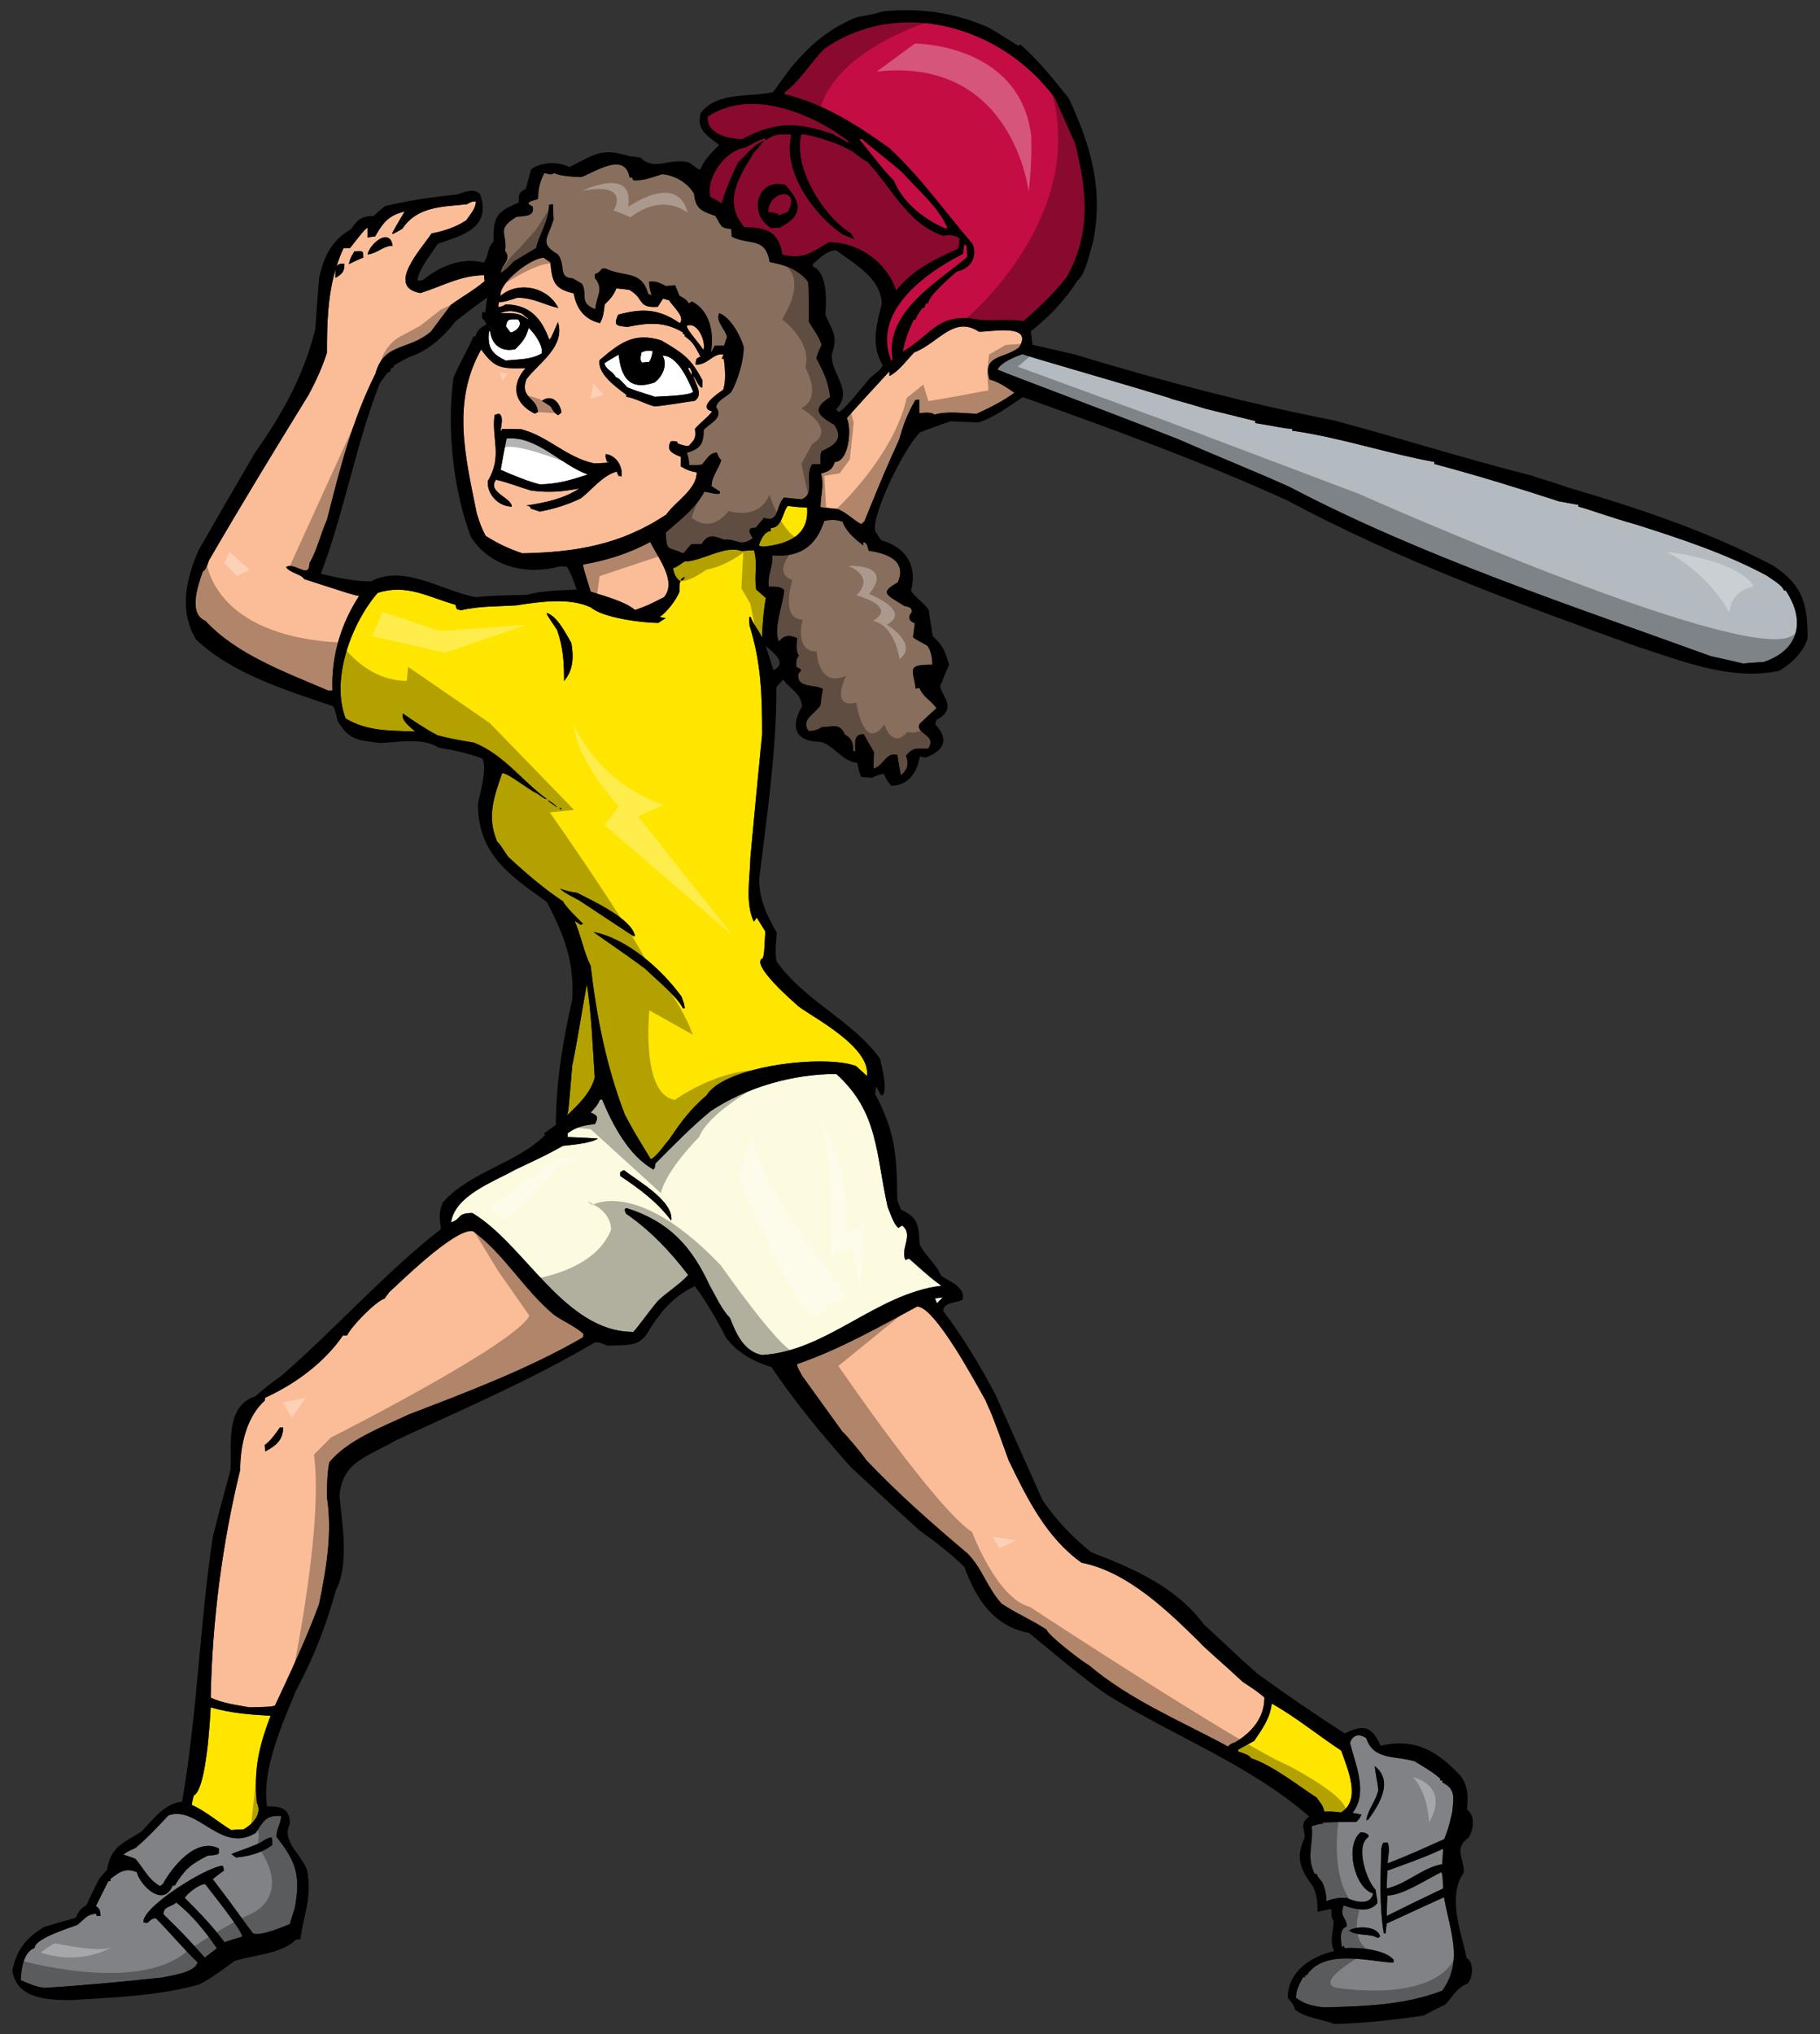
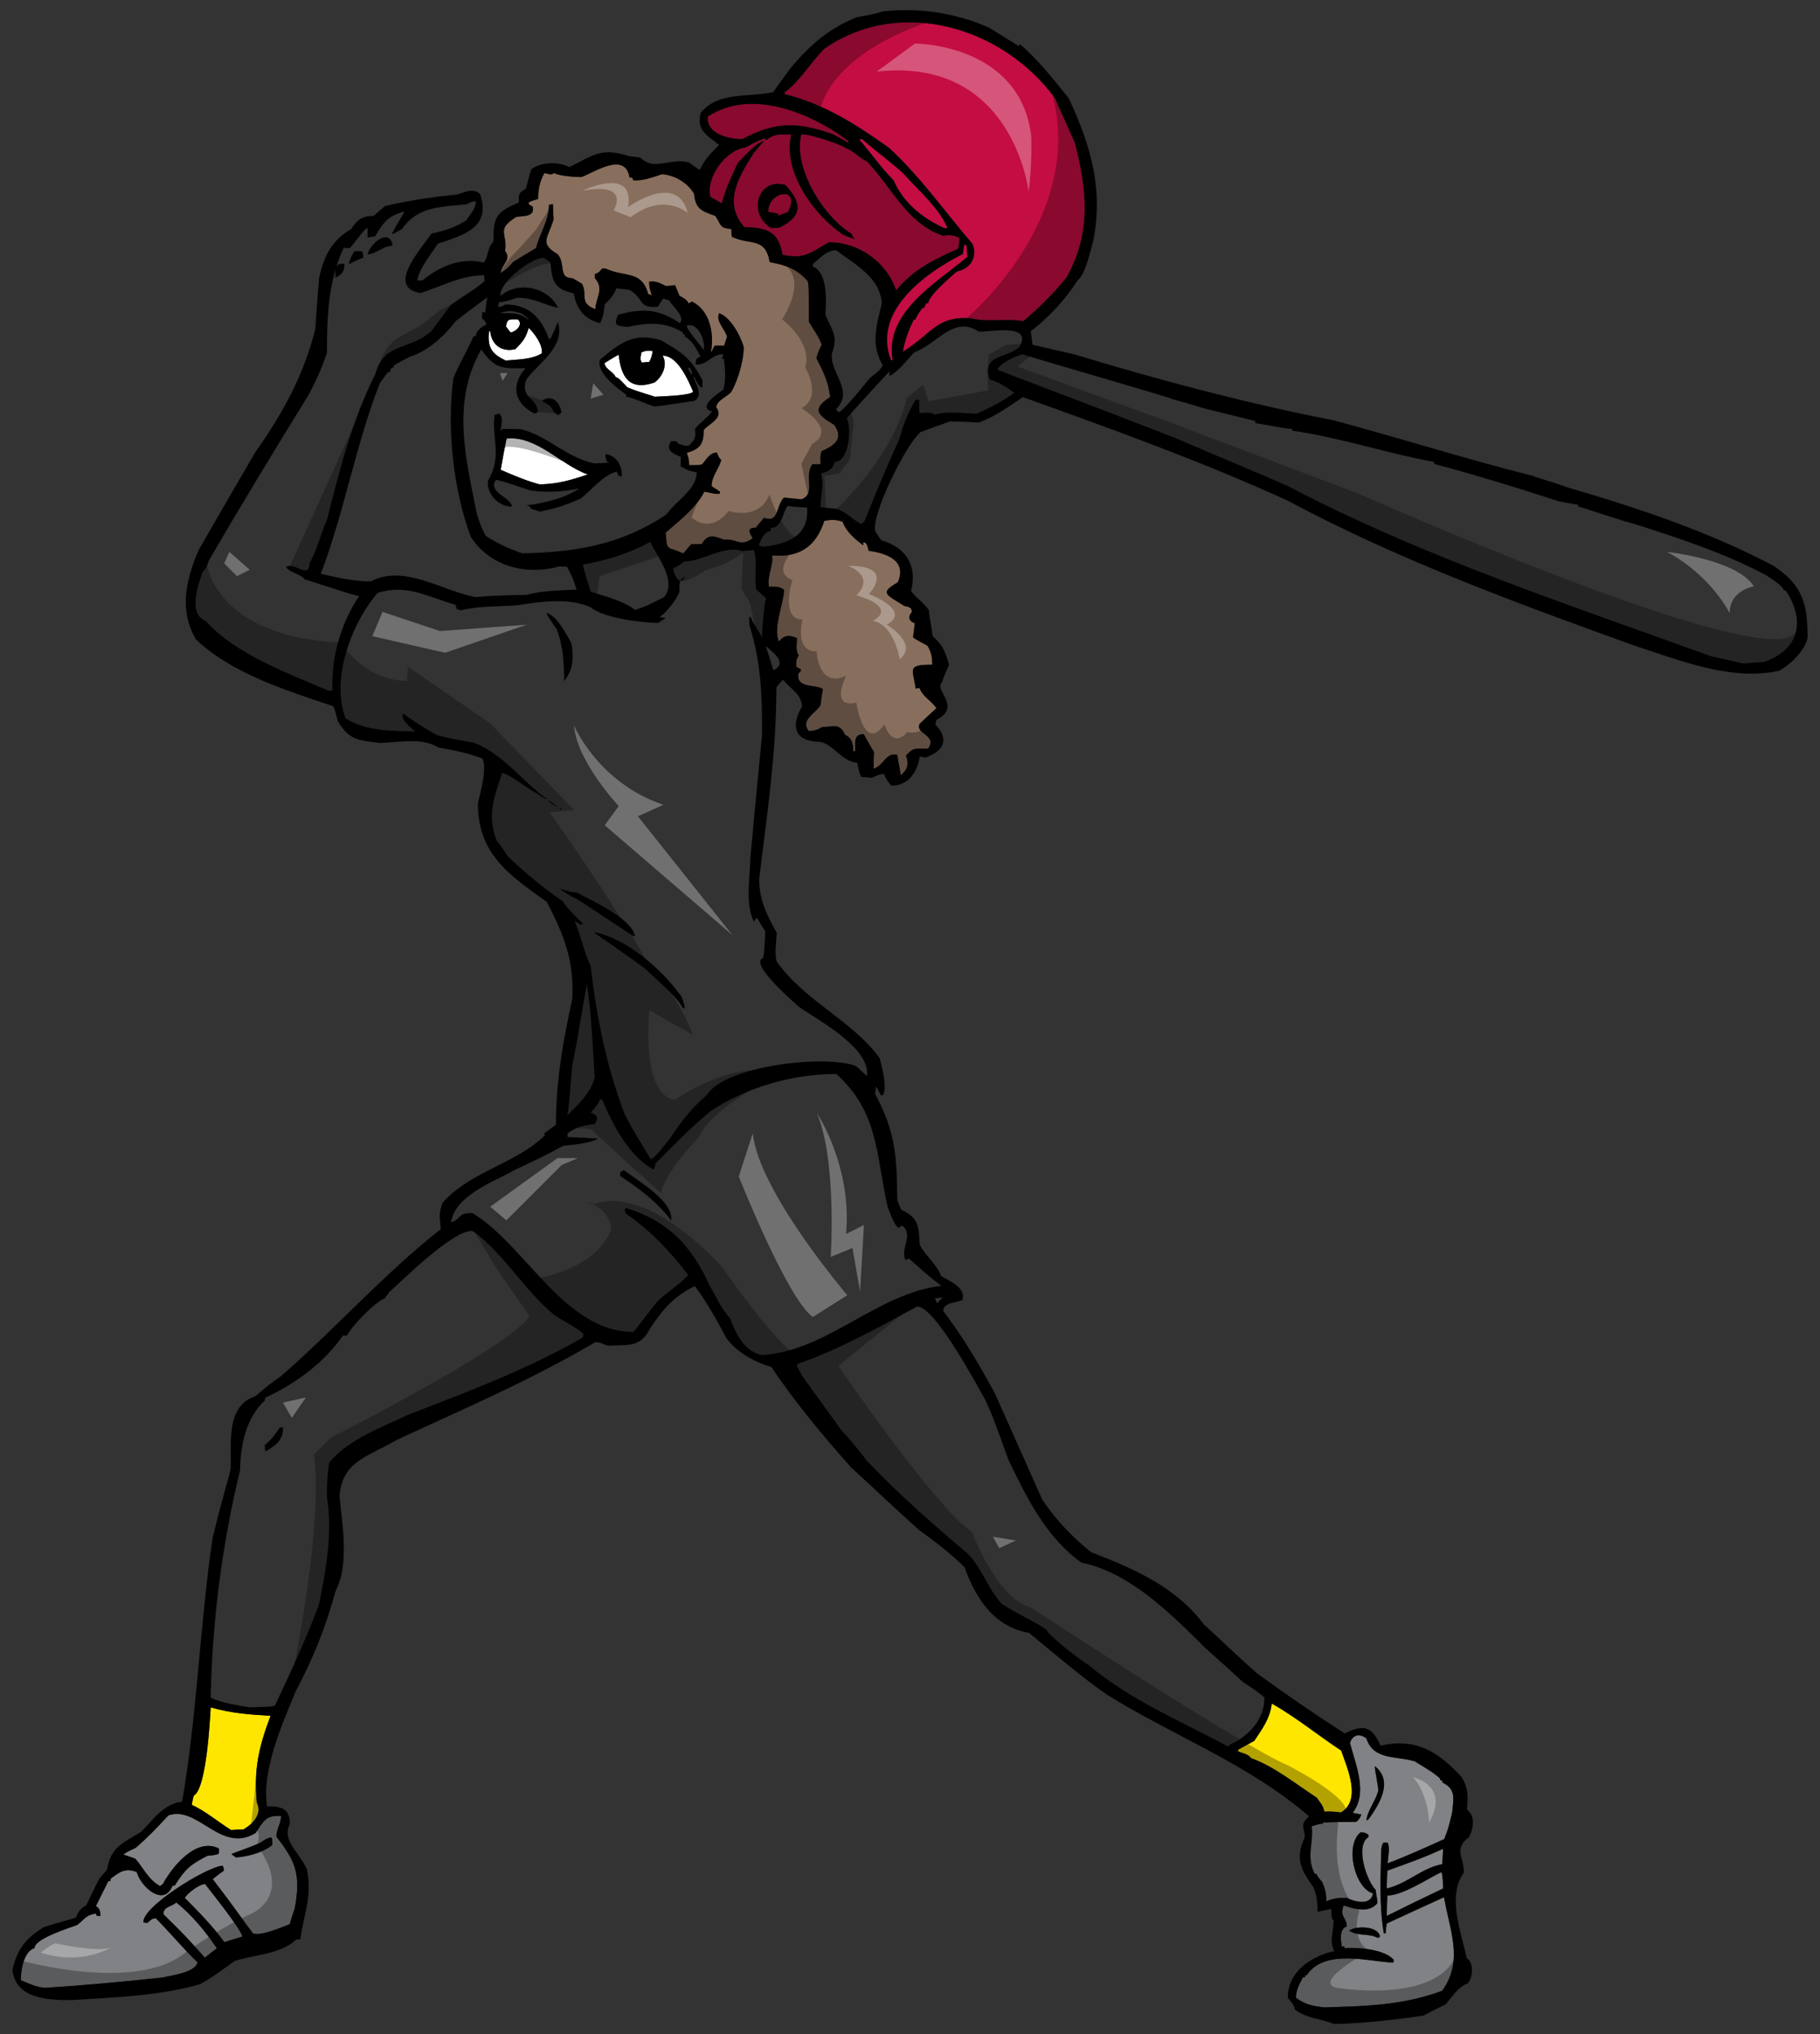
<svg xmlns="http://www.w3.org/2000/svg" version="1.1" id="Layer_1" x="0px" y="0px" width="179px" height="200px" viewBox="0 0 179 200" style="enable-background:new 0 0 179 200;" xml:space="preserve">
  <rect x="0" y="0" width="179" height="200" fill="#333333" stroke="none" />
  <path id="color9" style="fill:#808285;" d="M25.146,180.212c-3.418,2.097-5.687-2.756-8.588-1.723  c-1.034,1.122-2.069,2.212-3.217,3.191c-0.862,0.399-0.862,0.399-1.207,0.659c0.374,0.115,0.776,0.257,1.178,0.401  c0.861,1.005,1.264,2.041,2.441,2.702c0.086-0.088,0.173-0.144,0.259-0.203c0.948-1.723,3.275-4.623,5.514-3.504  c0,0.145,0,0.317,0,0.489c-0.23,0.143-0.23,0.143-1.12,0.23c-1.723,0.892-2.183,1.291-3.217,2.931c-0.086,0-0.143,0-0.202,0  c-0.946,2.239-3.216-0.03-3.532-1.322c-1.12-0.46-1.723,0-2.585,0.659c0,0.059,0,0.116,0,0.204c-0.087,0-0.171,0.026-0.229,0.053  c-0.402,0.806-0.805,1.613-1.207,2.416c0.402,0.287,0.402,0.432,0.461,0.975c-0.145,0-0.26,0-0.374,0  c-0.029-0.085-0.058-0.171-0.087-0.231c-1.004,0.145-1.063,0.52-1.838,1.122c-0.659,0.257-4.193,1.321-4.193,2.269  c-1.09,0.344-1.35,2.182-1.35,3.16c0.804,0.342,1.523,0.688,2.383,0.745c3.793-0.229,7.698-0.603,11.49-1.005  c0.891-0.201,3.275-0.488,3.505-1.494c-1.408-1.348-2.729-2.957-4.107-4.337c-0.402,0-0.546,0.231-0.834,0.46  c-0.143-0.029-0.257-0.029-0.372-0.029c-0.288-1.438,6.06-5.429,7.754-5.599c0.116,0.141,0.116,0.141,0.144,0.487  c-0.374,0.26-0.747,0.547-1.091,0.833c2.613,3.418,2.757,3.763,3.964,5.343c0.776,0.287,2.872-0.633,3.619-0.921  c0.143-0.545,0.316-1.061,0.489-1.581c0.602-3.302,0.086-4.593-1.81-7.006c0-0.776,0.46-1.323,0.46-2.038  C26.18,178.431,25.922,179.035,25.146,180.212z M26.784,181.391c-0.977,0.776-2.327,1.121-3.562,1.234  c-0.171-0.113-0.315-0.229-0.459-0.317c0.144-0.141,0.891-0.313,2.758-1.089c0.43-0.26,0.659-0.488,1.177-0.576  C26.784,180.873,26.784,180.873,26.784,181.391z M21.328,191.559c-0.403,0.287-0.806,0.602-1.178,0.916  c-1.953-2.181-1.953-2.181-4.079-4.277c0-0.774,0.833-0.721,1.264-1.153C18.914,188.314,20.207,189.893,21.328,191.559z   M20.177,185.239c0.087,0.145,3.649,4.54,3.649,5.17c-0.604,0.174-1.178,0.344-1.753,0.546c-1.148-1.577-2.527-2.984-3.905-4.362  C18.482,186.101,19.603,185.239,20.177,185.239z M133.032,178.233c0.287,0.056,0.573,0.115,0.861,0.171  c-0.172,0.402-0.172,0.402-0.488,0.715c-1.093,0-2.183,0.031-3.248,0.062c-0.027,0.027-0.055,0.083-0.083,0.141  c-0.201-0.028-0.201-0.028-1.064,0.229c0.201,1.754-0.573,2.93,0.287,4.684c0.056,0,0.115,0,0.201,0  c0.058,0.231,0.058,0.231,0.544,0.806c0.288,0.659,0.403,1.146,0.403,1.893c0.748-0.315,1.179-0.341,2.012-0.341  c0.803,0.401,2.354,0.803,2.584-0.432c-1.81-0.52-2.815-4.711-1.235-6.005c0.373,0,0.46,0.029,0.777,0.231c0,0.055,0,0.141,0,0.23  c-1.352,0.89-0.145,4.337,0.717,5.199c0.057,0.632,0.17,0.833,0.17,1.291c-0.831,1.033-2.268,0.575-3.33,0.231  c-0.403,1.208,0.317,1.149,0.317,2.067c-0.777,0.26-0.575,1.379-0.488,2.01c0.056-0.028,0.113-0.055,0.199-0.084  c0.03,0.056,0.058,0.115,0.087,0.201c1.292-0.086,3.991,0.115,4.826,1.177c-0.031,0.085-0.031,0.172-0.031,0.258  c-2.467-0.113-6.777-1.407-8.531,1.234c-0.057,0-0.113,0-0.172,0c0,0.059,0,0.116,0,0.204c-0.085,0-0.144,0-0.199,0  c-0.346,0.688-0.69,1.231-0.69,2.008c0.859,0.661,1.692,0.833,2.785,0.948c4.05-0.115,7.784-0.201,11.605-1.637  c2.095-2.959,0.774-5.774,0.172-9.192c-1.897,0.862-3.764,1.722-5.63,2.585c-0.059,0.316-0.086,0.631-0.115,0.977  c-0.057,0-0.116,0-0.173,0c-0.459-2.7-0.315-5.517-0.259-8.243c0.086-0.491,0.086-0.491,0.231-0.689c0.115,0,0.257,0,0.402,0  c0.257,0.544,0.028,1.433,0,2.039c1.895-0.721,3.732-1.554,5.571-2.387c0.403-1.061,0.403-1.061,0.776-2.612  c0.145-1.464,0.375-2.297-0.975-2.959c0-0.083,0-0.144,0-0.201c-0.087,0-0.144,0-0.2,0c0-0.056,0-0.115,0-0.172  c-0.72-0.604-0.72-0.604-2.5-1.694c-1.896-0.576-4.05-0.086-4.769-2.268c-0.659-0.488-1.348-0.375-1.607,0.458  C133.345,173.578,134.553,176.277,133.032,178.233z M135.53,190.553c-0.833-0.516-2.013-0.144-2.846-0.745  c0.72-0.49,2.874-0.461,3.045,0.6C135.644,190.438,135.586,190.497,135.53,190.553z M135.558,176.02  c-0.056-0.806-0.288-1.581-0.345-2.384c1.869,1.492,0.46,3.733-0.63,5.256c-0.087,0.028-0.145,0.058-0.203,0.085  C134.524,177.916,135.327,177.053,135.558,176.02z M141.762,184.062c0.115,0.317,0.115,0.317,0.174,1.608  c-1.867,0.891-3.707,1.781-5.544,2.699c0-0.689,0.028-1.35,0.057-2.008C137.969,186.361,140.384,184.722,141.762,184.062z   M141.935,181.766c-0.029,0.487-0.059,1.004-0.086,1.521c-1.925,0.316-3.504,1.952-5.458,2.384c0-0.603,0.028-1.176,0.057-1.752  C138.287,183.257,140.155,182.596,141.935,181.766z" />
  <path id="color8" style="fill:#FFE600;" d="M20.723,167.862c1.925,0.573,3.907,0.717,5.888,0.832  c-1.148,3.043-1.665,5.228-1.35,8.532c0.546,1.121-0.373,2.096-1.321,2.642c-0.403,0-0.804,0.03-1.206,0.057  c-1.264-0.775-2.557-1.897-3.878-2.469c0.057-0.316,0.115-0.633,0.201-0.919C20.322,175.905,20.666,168.81,20.723,167.862z   M121.77,172.027c0,0.058,0,0.115,0,0.172c0.345,0.144,1.093,0.288,1.263,0.661c2.157,0.718,4.597,2.671,6.465,3.878  c0.315,0.457,0.658,0.803,0.747,1.378c0.601-0.029,1.063,0,1.638,0.085c2.067-1.234,0.603-4.394,0.028-6.087  c-2.24-1.468-4.511-3.335-6.835-4.626c-0.144,1.435-0.949,2.525-1.724,3.675C122.803,171.454,122.288,171.738,121.77,172.027z" />
-   <path id="color7" style="fill:#FCFADF;" d="M82.247,105.589c-4.25,0-8.816,1.294-12.35,3.648c-1.925,1.581-3.676,3.39-5.429,5.143  c-0.057,0.431-0.057,0.431-0.201,0.602c-2.442-1.35-4.021-4.422-5.056-6.894c-0.086,0-0.171,0.029-0.23,0.06  c-0.173,0.487-0.546,0.861-0.89,1.234c0.689,0.286,0.775,0.432,0.431,1.119c-1.177,0.174-1.723,0.23-2.701,0.921  c0,0.115,0,0.228,0,0.372c0.978,0.029,1.982,0.086,2.987,0.144c-0.746,0.489-2.67,0.63-3.446,0.718  c-1.493,0.833-1.493,0.833-4.768,2.384c-1.896,1.09-5.86,2.469-6.233,5.142c1.092-0.348,0.518-0.921,2.096-0.921  c5.199,3.103,9.048,11.691,15.827,11.691c0.431-0.432,1.379-1.81,2.414-3.045c0.86-0.833,2.239-1.695,2.986-2.555  c-1.723-2.27-3.735-4.395-6.118-6.033c-0.059-0.145-0.115-0.287-0.144-0.4c0.057-0.059,0.114-0.116,0.201-0.145  c4.165,1.321,6.377,3.734,8.157,7.583c0.574,1.004,1.207,2.414,2.011,3.216c0.602,1.551,1.35,3.274,3.131,3.648  c6.376-0.342,11.287-6.058,17.665-6.807c-0.977-0.719-0.977-0.719-3.188-2.672c-0.115,0.03-0.23,0.085-0.345,0.145  c-0.545-1.122,0.833-2.47-0.316-3.391c-0.143,0.057-0.26,0.144-0.374,0.232c-0.459-0.318-0.833-1.524-1.063-2.07  C86.126,113.432,86.413,109.325,82.247,105.589z M66.019,120.01c-1.378-1.841-3.129-3.131-5.026-4.395c0-0.115,0-0.23,0-0.344  c0.115-0.084,0.23-0.173,0.373-0.229C62.745,116.132,66.278,118.087,66.019,120.01z M91.956,127.649  c0.258-0.027,0.519-0.057,0.777-0.083c-0.202,0.171-0.403,0.373-0.575,0.573C92.071,127.966,92.014,127.793,91.956,127.649z" />
-   <path id="color6" style="fill:#B4BBC0;" d="M173.444,65.092c-0.69,0.028-1.351,0.085-2.01,0.143  c-1.063-0.258-2.127-0.488-3.16-0.717c-13.932-5.056-28.321-9.767-41.476-16.661c-3.447-1.55-7.266-3.073-11.002-4.709  c-8.041-3.16-16.284-6.205-17.693-6.807c0.345-0.719,1.781-1.294,2.471-1.523c0.373,0.201,8.817,2.585,14.446,4.308  c0.115,0.116,1.064,0.288,3.562,1.064c1.609,0.401,3.246,0.804,4.882,1.205c0,0.058,0,0.115,0,0.201  c2.012,0.316,2.672,0.518,3.619,0.574c0,0.058,0,0.115,0,0.174c4.711,0.66,9.335,2.24,13.989,3.073c0,0.056,0,0.115,0,0.201  c4.108,1.091,8.215,2.356,12.264,3.676c0.632,0.115,1.264,0.23,1.897,0.344c0,0.059,0,0.115,0,0.173  c0.688,0.143,2.986,1.006,5.745,1.78c4.336,1.38,8.76,2.844,12.78,4.998c0.461,0.345,1.522,0.919,1.695,1.465  c0.057,0,0.114,0,0.172,0C177.637,61.07,176.917,63.942,173.444,65.092z" />
  <path id="color5" style="fill:#886E5C;" d="M85.436,54.147c1.723,0.258,3.792,0.919,2.873,3.102  c-1.839,1.064-1.177,1.179,0.632,2.327c0.402,0.087,0.746,0.115,0.746,0.603c-0.401,0.403-0.344,0.89,0.289,1.092  c-0.06,0.46-0.115,0.919-0.175,1.378c0.202,0.23,1.064,0.603,1.437,0.862c0.374,0.661,0.431,1.09,0.46,1.839  c-2.586,0-1.897,0.43-1.639,2.355c0.114-0.028,0.23-0.058,0.374-0.058c0.374,0.919,1.119,1.178,1.667,1.982  c-0.548,0.488-1.091,1.006-1.638,1.522c-0.518,1.034,1.751,1.064,0.832,2.442c-1.121,0.057-1.406-0.201-2.182,0.689  c0.288,0.861,0.173,1.35-0.517,1.953c-0.116-0.69-0.231-1.35-0.346-2.011c-1.148-0.286-1.263,1.005-2.325,1.351  c0-0.547,0-1.091,0.028-1.637c-0.344-0.604-0.689-1.179-1.005-1.753c-1.062,0-0.804,0.862-0.833,1.666c-0.086,0-0.144,0-0.201,0  c0-0.717-0.087-1.263-0.804-1.608c-0.488-1.149-1.121-0.804-2.298-0.748c-0.344,0.258-0.833,0.375-1.264,0.375  c-0.89-1.064,0.69-1.753,1.149-2.529c0.057-0.546,0.144-1.09,0.23-1.609c-0.833-0.488-2.585-0.028-2.413-1.493  c0.26-0.258,0.26-0.258,0.26-0.431c-0.173-0.086-0.316-0.173-0.46-0.258c0-0.489-0.03-0.72,0.257-1.092  c-0.344-0.517-0.201-1.12-0.172-1.723c-0.747-0.316-1.293-0.316-1.781,0.345c-0.604-1.207,0.402-3.677,0.516-5.056  c-0.431-0.431-0.947-0.316-1.521-0.344c-0.143-1.206,0.431-1.953,0.344-3.074c2.728,0.23,4.308-0.918,5.112-3.388  c0.603-0.144,1.236-0.144,1.81,0.085c0.344,0.978,1.207,1.695,2.039,2.327c-0.029-0.114-0.029-0.201-0.029-0.288  C85.264,53.229,85.351,53.859,85.436,54.147z M50.48,25.74c0.748-0.46,1.494-0.919,2.241-1.35c0.344-1.465,1.263-2.642,1.263-4.25  c0.115-0.031,0.259-0.058,0.402-0.058c0,0.49,0.03,0.977,0.057,1.494c-0.573,1.895-1.436,2.326,0.402,3.418  c0.834,0.975,0,2.354,1.465,2.354c0.288,0.173,0.604,0.344,0.92,0.547c0.603,1.005-0.344,1.896,1.32,2.498  c0.087-1.292,0.892-1.953-0.056-3.073c0-0.143,0-0.257,0-0.373c0.373-0.114,0.488-0.257,0.718-0.545c0.115,0,0.231,0,0.345,0  c1.952,0.89,3.532,0.143,4.193,2.498c0.116,0.028,0.23,0.086,0.345,0.143c-0.23-0.774-0.23-0.774-0.259-1.35  c0.777-0.085,0.976,0.116,1.667,0.431c0.286-0.028,0.573-0.057,0.888-0.087c0.145,0.346,0.288,0.691,0.431,1.036  c0.403,0.23,0.719,0.373,0.919,0.774c0.087-0.086,0.202-0.143,0.316-0.201c1.781,0.891,2.182,3.131,1.868,4.94  c0.115,0,0.143-0.287,0.373-0.603c0.287,0,0.602,0,0.919,0c0.087-0.287,0.174-0.574,0.288-0.862c-0.201-0.774-1.15-1.55-0.775-2.325  c1.09,0.345,2.124,2.24,2.412,3.331c0,1.35-0.574,3.275-1.235,4.423c-0.402,0.431-1.465,0.862-1.465,1.495  c0.805,1.091-0.804,1.637-1.235,2.239c0,1.379-0.345,1.839-1.665,2.24c0.172,0.403,0.231,0.776,0.231,1.208  c1.003,0,1.003,0,1.292-0.087c0.402-0.488,0.747-1.149,1.436-1.149c0.23,0.546,0.23,0.546,0.431,0.717  c-0.231,0.919-0.949,1.58-0.949,2.586c0.258,0.174,0.546,0.344,0.834,0.546c-0.03,0.056-0.03,0.114-0.03,0.171  c-0.316,0.145-1.12-0.142-1.522-0.171c-0.804,1.608-2.47,2.843-3.793,4.02c0.115,1.983,0.174,1.294,1.695,2.039  c0.144-0.056,0.316-0.373,0.803-0.889c0.345-0.03,0.691-0.03,1.036-0.03c0.631-1.033,1.206-0.804,2.183-0.43  c1.35-0.115,1.58,0.776,2.844-0.144c-0.432-0.66-0.518-1.033,0.315-1.033c0.23-0.374,0.69-0.777,0.775-0.978  c1.522,0.574,1.149-1.148,1.981-1.981c0.575,0.056,1.149,0.116,1.723,0.172c1.465-0.575,0.202-2.239,1.064-3.447  c0.258,0,0.516,0,0.804,0c0-0.546-0.086-0.689,0.115-1.292c1.149-0.518,2.241-1.15,1.236-2.585  c-1.639-0.949-2.241-1.552-0.403-2.729c-0.172-1.523-0.661-2.47-1.351-3.821c0.115-0.459,0.115-0.459,0.518-1.322  c-0.259-0.804-0.833-1.522-1.264-2.269c0-3.476,0-3.476-0.114-3.992c-1.092-1.235-2.126-1.552-3.734-1.868  c-0.431-2.527-1.954-1.609-3.734-2.499c-0.03-0.258-0.03-0.517-0.03-0.746c-1.177-0.115-0.946-0.316-1.58-1.294  c-1.406-0.488-1.952-0.718-2.096-2.183c-0.632-1.092-1.896-1.81-3.131-1.924c-1.034,0.316-1.78,0.661-2.844,0.604  c-0.028-0.086-0.056-0.174-0.086-0.231c-0.114-0.029-0.2-0.057-0.287-0.057c-0.431-2.614-3.562-0.431-4.739-0.029  c-0.603,0-2.241-0.114-2.673-0.402c-0.398,0.292-0.541,0.032-0.973,0.032c-0.431,0.805-0.603,1.58-0.603,2.528  c-0.374,0.144-1.551,0.316-0.546,0.718c0.287,1.034-0.862,0.947-1.58,1.034c-2.069,1.294-0.862,1.552-1.12,3.361  c0.661,0.833-0.317,1.264-0.432,2.155C49.733,26.545,50.107,26.172,50.48,25.74z" />
-   <path id="color4" style="fill:#FFE600;" d="M74.952,62.649c0-0.977,0.202-3.073,0.373-3.848c-0.316-0.287-0.63-0.575-0.947-0.833  c-0.23-1.35,0.172-2.613-0.23-3.877c-0.431,0.029-0.833,0.056-1.235,0.085c-1.579-0.631-3.906,1.034-5.6,1.034  c-0.834,0.576-0.834,0.576-1.12,0.633c0.085,0.545,0.286,1.034,0.746,1.322c-0.115,0.172-0.115,0.172-0.115,1.034  c-0.344,0.832-1.235,1.981-1.952,2.47c0.201,0.028,0.403,0.057,0.602,0.115c-0.258,0.143-0.487,0.286-0.717,0.459  c-1.551,0-5.457-0.489-6.635-1.523c-2.155-1.005-5.084-0.546-7.353-0.201c-1.808,0.115-3.705,0.058-5.457,0.489  c-0.143-0.058-0.259-0.086-0.374-0.115c-0.057-0.143-0.115-0.288-0.142-0.431c-2.787-0.804-4.768-2.068-7.642-1.177  c-2.555,2.928-4.652,8.472-3.16,12.35c2.154,1.292,4.338,1.177,6.837,1.292c-0.431-0.432-1.437-1.092-1.207-1.781  c1.12,0.775,2.212,1.523,3.418,2.153c1.408,0.345,1.408,0.345,3.591,0.72c2.958,1.205,4.71,3.762,7.151,5.543  c-0.171,0-0.171,0-1.005-0.575c-0.804-0.344-2.785-1.982-3.389-1.982c-0.832,2.413-1.522,4.336-0.488,6.75  c0.202,0.172,0.202,0.172,1.063,1.465c1.724,1.608,3.504,3.129,5.4,4.394c0.288,0.573,1.494,1.724,1.983,2.212  c-0.087,0.029-0.145,0.057-0.202,0.114c-0.23-0.142-0.431-0.286-0.632-0.401c0.632,1.436,0.89,3.044,1.58,4.422  c0.574,4.971,1.551,9.939,3.361,14.623c0.776,1.463,0.776,1.463,2.555,4.393c0.605-0.287,1.38-1.494,1.839-1.982  c1.121-1.695,2.097-2.986,3.648-4.309c1.751-2.9,11.633-4.05,14.706-2.872c0.345,0.316,0.689,0.633,1.063,0.975  c0.403-2.841-5.228-5.715-6.721-6.834c-0.432-0.403-4.884-4.195-3.505-4.768c0.115-0.432,0.115-0.432,0.23-2.614  c-0.288-0.461-0.574-0.92-0.833-1.351c-0.115,0.115-0.2,0.258-0.287,0.401c-0.891-1.781-0.373-4.452-0.344-6.347  c0.373-4.021,0.746-8.042,1.148-12.063c0-3.879-0.086-7.038-1.235-10.714c-0.029-0.288-0.029-0.575-0.029-0.833  c0.029,0,0.087,0,0.143,0C74.034,61.271,74.636,62.019,74.952,62.649z M53.755,60.265c1.034,0.259,1.953,2.126,2.441,2.959  c0.23,1.378,0.201,2.643-0.718,3.733c0-1.838-0.086-3.303-0.689-5.026C53.783,60.439,53.783,60.439,53.755,60.265z M53.927,78.678  c0.633,0.43,0.633,0.43,0.891,0.718C53.87,78.735,53.87,78.735,53.927,78.678z M55.22,79.452c-0.029,0.03-0.029,0.087-0.029,0.145  c-0.087-0.058-0.144-0.115-0.201-0.145C55.047,79.452,55.134,79.452,55.22,79.452z M56.971,88.53  c-1.407-0.748-1.407-0.748-1.894-1.15c0.947,0.288,0.947,0.288,1.693,0.402c1.408,0.748,5.343,2.499,5.689,4.252  c-0.058,0-0.115,0-0.173,0C60.505,90.855,58.724,89.679,56.971,88.53z M67.168,99.129c-0.603-1.208-2.757-2.93-3.676-3.851  c-2.298-1.723-4.711-3.301-5.112-3.646c3.274,0.631,6.692,3.646,8.645,6.347c0.287,0.775,0.287,0.775,0.316,1.15  C67.283,99.129,67.226,99.129,67.168,99.129z M67.025,57.106c-0.029-0.056-0.056-0.114-0.056-0.143  c0.114-0.087,0.229-0.174,0.372-0.258C67.283,56.935,67.283,56.935,67.025,57.106z M55.766,109.669  c0.143-0.432,0.143-0.432,0.517-4.911c0.545-2.641,0.948-5.37,1.436-8.013c0.459,3.017,0.574,6.146,0.775,9.192  C58.12,107.427,56.857,108.635,55.766,109.669z M77.48,49.753c0.316,0,0.604,0.114,1.896,0.142c0.229,2.759-1.867,3.591-4.28,3.851  c-0.172-0.029-0.314-0.058-0.46-0.086c0.115-0.518,0.574-1.437,1.148-1.437c0-0.115,0.03-0.23,0.058-0.316  C76.935,51.907,76.991,50.241,77.48,49.753z" />
  <path id="color3" style="fill:#FFFFFF;" d="M63.148,35.651c-0.258-0.259-0.115-0.661-0.059-1.006  c0.432-0.172,0.575-0.201,1.093-0.142c-0.029,0.373-0.143,0.803-0.345,1.09C63.607,35.592,63.377,35.621,63.148,35.651z   M49.762,32.088c0.144,0.201,0.287,0.403,0.46,0.604c0.516-0.086,1.264-0.747,0.718-1.293  C50.136,31.399,49.878,31.284,49.762,32.088z" />
-   <path id="color2" style="fill:#FBBD97;" d="M96.897,137.617c0.775,1.723,0.775,1.723,2.299,5.948  c1.809,3.732,3.705,7.611,7.179,10.078c4.54,0.892,8.474,4.738,11.665,7.871c0.085,0.201,2.411,2.182,4.191,3.849  c1.264,0.832,1.264,0.832,2.126,1.522c0,2.01-1.235,3.419-2.844,4.395c-0.458,0.175-0.458,0.175-0.745,0.431  c-4.713-2.555-9.595-4.539-13.701-8.014c-0.46-0.2-3.993-2.9-4.138-3.474c-1.378-0.917-3.015-1.608-4.422-2.557  c-1.437-1.581-1.896-3.476-3.361-4.942c-3.446-2.9-6.835-5.888-9.967-9.189c-0.373-0.576-1.838-2.327-2.355-2.816  c-1.321-1.838-2.642-3.648-3.935-5.456c-0.488-0.893-0.488-0.893-0.488-1.15c4.164-1.435,7.956-3.591,11.804-5.658  C91.985,128.454,96.149,136.325,96.897,137.617z M54.473,129.258c0.775,0.576,2.384,1.294,2.93,1.924  c-0.029,0.087-0.056,0.203-0.086,0.318c-5.429,3.13-11.318,5.341-17.147,7.582c-2.47,1.178-6.032,2.499-7.785,4.711  c-0.201,1.032-0.229,2.297-0.229,3.39c0.546,3.533-0.057,7.037-0.776,10.54c-1.236,3.359-2.815,6.721-4.337,9.967  c-0.373,0.115-0.373,0.115-2.499,0.172c-1.322-0.231-2.613-0.401-3.82-0.947c0.145-7.497,1.12-15.11,2.901-22.404  c0-2.384,0.603-5.172,2.413-6.807c0-0.116,0.029-0.203,0.058-0.289c2.958-1.35,5.802-3.448,7.64-6.117c0.114,0,0.257,0,0.402,0  c0.373-0.833,2.757-3.332,3.734-3.649c0.056-0.199,0.287-0.371,0.373-0.574c0.717-0.602,6.462-6.375,8.271-6.032  C49.561,123.255,51.515,126.788,54.473,129.258z M27.847,140.345c-0.115,0-0.23,0-0.316,0c-0.43,0.606-0.891,1.291-1.494,1.723  c0,0.203,0.029,0.404,0.058,0.634C27.1,142.156,27.847,141.609,27.847,140.345z M35.315,58.6c-1.81,2.758-2.757,6.002-2.614,9.307  c-0.143,0-0.288,0-0.402,0c-4.05-1.753-9.047-3.534-12.092-6.865c-1.724-0.69-0.747-3.477-0.259-4.855  c0.316-0.144,0.489-0.776,0.604-1.092c3.188-5.485,6.491-10.914,9.822-16.314c0.719-1.35,1.322-2.672,1.782-4.107  c0-2.818,0.068-5.617,0.878-8.283c-0.064,0.261-0.047,0.596-0.047,0.929c0.661-0.373,0.891-0.603,0.891-1.378  c-0.48-0.069-0.701,0.075-0.805,0.323c0.199-0.632,0.425-1.259,0.72-1.875c0.2,0,0.401,0,0.63,0c1.38-1.751,1.38-1.751,1.723-2.01  c0,0.315,0,0.632,0,0.976c0.23-0.056,0.49-0.086,0.748-0.114c0.804-1.378,1.291-2.039,2.872-2.441  c-0.057,0.23-0.517,0.832-1.206,2.155c0.057,0.084,0.057,0.084,1.006-0.46c1.493-2.24,3.964-2.154,6.348-2.413  c0.373-0.2,0.459-0.287,0.89-0.287c0,0.718-0.576,1.292-0.949,1.867c-1.12,0.718-2.154,1.034-3.417,1.293  c-0.977,1.493-4.538,5.256-1.092,5.858c2.126-0.661,3.964-1.751,6.263-1.751c0,0.172,0.029,0.373,0.056,0.574  c-1.033,0.89-2.21,1.521-3.303,2.327c-0.66,0.861-1.321,1.752-1.982,2.642c-2.24,1.897-4.624,1.063-5.457,4.136  c-2.326,4.652-3.476,9.307-4.767,14.361c-0.632,1.408-0.948,2.93-1.724,4.28c0,1.637-1.465-0.173-2.297,0.373  c0.373,0.574,1.55,0.719,1.78,1.179C34.712,58.484,34.712,58.484,35.315,58.6z M36.147,25.023c0.977-0.115,1.552-0.862,2.471-0.862  C38.331,22.323,36.377,23.931,36.147,25.023z M34.309,25.97c0.46-0.23,0.949-0.459,1.437-0.66c-0.029-0.172-0.059-0.344-0.059-0.516  c-0.172-0.115-0.172-0.115-0.832-0.087C34.452,25.395,34.452,25.395,34.309,25.97z M57.374,55.498  c-0.057,0.143-0.057,0.143,0.718,2.671c1.264,0.402,3.417,0.976,4.366,1.809c1.264-0.46,1.264-0.46,2.843-1.264  c1.32-1.55-0.633-3.934-1.351-5.429C61.884,54.406,59.7,55.095,57.374,55.498z M47.321,34.357c1.35,1.896,2.011,1.896,4.366,1.839  c-1.408,1.579-1.235,3.418,0.919,4.48c0.085-0.057,0.172-0.115,0.287-0.143c0-1.409-1.81-1.379-1.12-3.247  c1.207-1.608,3.848-3.188,3.102-5.628c-0.689,1.608-0.689,1.608-0.862,1.723c-0.747-2.098-1.953-3.448-4.28-3.448  c-0.373,0.202-0.373,0.202-0.746,0.259c0.028-0.173,0.056-0.345,0.087-0.489c0.574,0,1.234-0.259,1.807-0.432  c1.61,0,2.586,0.691,4.023,1.005c-1.034-2.096-3.993-2.67-5.687-1.177c-0.115-1.408,3.101-3.762,4.25-3.762  c0.201,0.143,0.431,0.286,0.661,0.46c0.174,1.895,0.373,2.614,2.298,3.044c0.26,1.494,1.035,2.556,2.585,2.93  c0.345-0.632,0.375-1.121,0.46-1.839c0.546-0.517,0.891-0.919,1.149-1.58c0.403,0.029,0.833,0.085,1.265,0.145  c1.55,0.86,0.746,1.808,2.815,1.664c0.171-0.287,0.344-0.546,0.516-0.805c0.201,0.058,0.403,0.116,0.603,0.174  c0.259,0.516,1.638,1.637,1.036,2.24c-2.098-1.436-3.678-1.466-6.061-0.834c-0.46,1.063-0.23,1.092,0.918,1.207  c2.039-0.431,3.678-0.545,5.458,0.546c0,0.057,0,0.115,0,0.172c0.058,0,0.114,0,0.173,0c0,0.058,0,0.115,0,0.201  c0.861,0.574,1.062,1.091,1.551,2.011c-0.489,0.143-0.43,0.315-0.489,0.775c1.235,0.058,1.694-1.149,2.757-1.005  c-0.056,0.143-0.115,0.287-0.171,0.43c0.056,0,0.115,0,0.201,0c0.115,0.949,0.229,2.126-0.058,3.045  c-0.46,0.316-2.642,1.752-1.091,2.126c-0.489,0.661-1.178,1.091-1.695,1.722c0.115,0.949-0.029,1.034-0.604,1.667  c-0.401,0-0.401,0-1.09-0.23c-0.03-0.087-0.058-0.143-0.058-0.202c-0.202-0.028-0.401-0.028-0.602-0.028  c-0.603,0.978,0.316,1.264,0.977,1.552c-0.03,0.286-0.03,0.602-0.03,0.919c0.574,0.344,0.919,0.487,1.58,0.603  c0,1.694-2.126,2.872-2.986,4.136c-4.482,2.987-8.876,3.704-14.16,3.819c-1.351-0.46-2.443-0.976-3.619-1.723  c-0.46-0.947-0.46-0.947-0.862-2.183C45.741,44.784,44.419,39.528,47.321,34.357z M61.596,38.81c0,0.056,0,0.115,0,0.2  c0.834,0.115,1.868,0.719,2.787,0.949c1.32-0.114,2.613-0.373,3.934-0.546c0.921-0.603,0.058-1.666-0.143-2.47  c0.316,0.403,0.431,0.919,0.833,1.178c0.086-0.056,0.086-0.056,0.086-0.718c-1.121-2.155-1.895-2.671-4.05-3.935  c-2.758-0.862-4.136,0.315-6.061,1.923C58.695,36.713,60.619,38.091,61.596,38.81z M53.295,39.413  c0.287,0.173,0.575,0.345,0.861,0.546c0.201,0.345,0.374,0.69,0.747,0.861c0.086-0.086,0.201-0.172,0.316-0.259  C55.105,39.643,54.302,38.666,53.295,39.413z M47.981,47.282c-0.114,1.322,1.063,2.529,2.357,2.529c0-0.891-2.471-1.408-1.552-2.644  c1.235,0.288,2.183,0.689,3.447,1.064c1.752,0.23,3.044,0.115,4.739-0.201c-1.521,1.006-3.389,1.406-5.198,1.667  c0.114,0.027,0.229,0.056,0.344,0.114c0.03,0.056,0.058,0.115,0.086,0.2c0.288,0.086,0.574,0.173,0.891,0.288  c1.493-0.288,2.672-0.661,4.022-1.292c1.149-0.891,2.124-2.24,3.533-2.644c0.056,0.114,0.114,0.26,0.171,0.403  c0.087,0.027,0.202,0.056,0.316,0.086c0.115-1.006-0.487-2.039-1.551-2.212c-0.058,0.201-0.058,0.201,0.114,0.776  c0.058,0,0.115,0,0.173,0c0,0.086,0,0.086-1.436,0.143c-2.785-0.603-4.51-2.671-7.18-3.36c-0.633-0.029-1.264-0.029-1.897-0.029  c0,0.174,0,0.174-0.115,0.174c0.029-0.49,0.316-1.351-0.143-1.666c-0.173,0.028-0.316,0.057-0.46,0.114  C48.326,43.147,49.446,44.841,47.981,47.282z M100.228,34.156c1.523-2.469-3.073-1.464-3.963-1.55  c-2.469-1.638-4.051,1.207-6.348,2.039c-0.717,0.747-1.521,1.867-2.44,2.327c0-0.172,0-0.315,0-0.46  c-1.407,1.524-2.815,3.045-4.193,4.597c0.517,1.034,0.2,4.308-1.178,4.308c-0.259,0.804-0.574,0.89-1.35,1.148  c0.316,1.264-0.057,2.155-0.057,3.303c0.547,0.058,1.091,0.115,1.666,0.173c0.976,0.401,1.464,1.006,2.326,1.493  c0.087-0.087,0.201-0.172,0.317-0.258c1.924-4.712,1.924-4.712,3.446-8.101c0.402-1.465,0.804-2.498,1.58-3.848  c0.115-0.029,0.23-0.029,0.375-0.029c0,0.431,0,0.863,0.027,1.322c0.488-0.029,1.063-0.145,1.494,0.144  c1.293-0.374,2.786-0.115,4.137-0.086c1.293-0.603,2.556-1.207,3.704-2.069c-0.775-0.517-1.521-1.064-2.441-1.293  C96.58,34.846,98.793,35.305,100.228,34.156z M67.857,36.167c-0.084,0-0.143,0-0.2,0.029c0.116,0.23,0.23,0.459,0.373,0.689  C68.059,36.569,68.059,36.569,67.857,36.167z M67.542,32.031c0,0.43,1.349,1.838,1.636,2.384  C69.467,33.639,68.632,31.572,67.542,32.031z M51.313,30.824c-0.89-0.286-1.263-0.344-2.155-0.028c1.149,0,1.897-0.115,2.786,0.631  C51.974,31.342,51.974,31.342,51.313,30.824z" />
  <path id="color1" style="fill:#C40D42;" d="M87.791,35.363c-0.057,0.028-0.115,0.058-0.143,0.086  c-1.925-4.796,3.332-8.616,7.066-10.484c0.029-0.315,0.057-0.603,0.115-0.891c0.057,0,0.144,0,0.23,0.03  c0.029,0.373,0.057,0.746,0.085,1.149C92.244,27.723,86.959,30.681,87.791,35.363z M95.634,23.961  c0.544,1.234-0.144,2.469-1.523,2.729c-0.603,0.516-2.816,2.412-2.816,3.129c-0.084,0-0.143,0-0.2,0  c-0.085,0.145-0.143,0.288-0.201,0.459c-0.058,0-0.115,0-0.172,0c-0.518,0.719-0.518,0.719-0.691,1.149c-0.055,0-0.115,0-0.171,0  c-0.49,1.064-0.863,1.982-1.065,3.16c2.902-1.809,3.304-3.505,6.607-3.303c1.781,0.431,3.477,0,5.255,0.288  c1.581-1.351,2.93-2.672,4.251-4.309c2.442-4.366,2.011-8.588,0.806-13.241c-0.661-1.465-1.322-2.93-1.954-4.367  C98.621,2.647,88.539-0.367,81.099,4.773c-1.35,1.322-2.469,3.274-3.936,4.308c0,0.058,0,0.115,0,0.174  c3.879,0.947,7.067,2.987,10.313,5.313C90.549,17.411,92.934,20.83,95.634,23.961z M69.868,19.365  c-0.489-1.953,1.551-4.624,3.418-4.855c0.689-0.345,1.35-0.776,2.097-0.947c-0.058,0.028-0.115,0.085-0.173,0.144  c0.058,0,0.114,0.028,0.173,0.056c0.804-0.66,1.379-0.545,2.441-0.545c-0.889,3.62,2.212,7.927,5.084,9.853  c0.375,0.143,0.748,0.286,1.12,0.459c-0.115-0.202-0.229-0.403-0.316-0.574c-2.757-1.666-5.715-6.492-4.911-9.709  c0.258-0.259,3.907,0.918,4.337,1.292c0.805,0.26,1.379,1.006,2.154,1.35c2.471,2.614,3.936,6.118,7.497,7.297  c0.459-0.114,1.237-0.086,1.582,0.258c-0.058,0.776-0.058,0.776-0.174,1.034c-2.384,1.062-4.395,2.04-6.061,4.079  c-0.919-2.757-3.647-4.74-6.605-4.74c-1.838,1.034-2.384,1.695-4.567,1.235c-0.431-2.412-1.608-2.642-3.762-2.728  c-2.098-2.384-0.605-4.882,0.976-7.353c0.489-0.517,0.604-0.776,1.005-1.121c-0.89,0.202-1.925,1.524-2.613,2.155  c-0.603,1.322-1.207,2.557-1.58,3.993C70.616,19.766,70.241,19.566,69.868,19.365z M75.871,22.437  c0.258-0.028,0.518-0.057,0.804-0.057c2.356-1.178,2.154-2.469,0.574-4.193C74.465,17.411,73.516,21.087,75.871,22.437z   M84.517,13.706c1.064,1.263,2.213,2.871,3.39,4.05c0.89,2.155,2.902,3.762,4.999,4.681c0.085,0,0.17,0,0.286,0  c-0.804-1.981-2.93-3.791-4.365-5.4c-1.036-0.976-3.591-2.9-4.023-3.359C84.689,13.678,84.603,13.678,84.517,13.706z M76.532,21.203  c0.316-0.115,0.631-0.23,0.948-0.345c1.407-2.555-1.925-2.154-1.925-0.027c0.316,0.056,0.632,0.115,0.977,0.171  C76.532,21.059,76.532,21.116,76.532,21.203z M81.903,13.188c1.436,0.777,1.436,0.777,1.524,0.919c0-0.085,0-0.172,0-0.259  c-3.591-2.7-9.536-5.227-13.817-2.384c-0.173,1.695,2.068,2.213,3.389,2.213C76.331,11.925,78.399,11.983,81.903,13.188z" />
  <path id="fill" style="fill:#FFFFFF;" d="M53.094,47.627c-1.321-0.345-2.586-0.889-3.849-1.435c0.173-1.034,0.373-2.068,0.574-3.073  c2.93-0.316,5.342,2.586,7.985,3.533C56.081,47.226,54.904,47.571,53.094,47.627z M60.563,37.085c0.287,0,0.919,0.806,1.148,1.006  c1.437,0.574,2.298,0.748,2.673,0.919c0.689-0.056,3.39-0.085,3.791-0.488c-0.488-1.148-1.522-3.561-3.016-3.561  c0.545,0.889,0,2.067-0.776,2.642c-2.499,0.862-3.304-0.546-3.533-2.728c-0.489,0.258-0.948,0.546-1.407,0.832  C59.586,36.368,60.304,36.511,60.563,37.085z M48.097,32.577c0.027,0,0.056,0,0.114,0c0.143,1.35,1.148,2.067,2.47,1.752  c0.775-0.776,1.006-1.063,1.321-2.096c0.575,0.574,1.38,1.636,1.293,2.499c-0.977,0.631-2.414,0.602-3.562,0.717  C48.383,34.788,47.924,34.214,48.097,32.577z" />
  <path id="outline" d="M174.45,55.641c-6.348-3.359-13.328-5.687-20.194-7.698c-2.209-0.776-3.416-1.062-3.474-1.149  c-6.521-1.637-13.039-3.705-19.56-5.456c-8.675-1.695-17.09-3.935-25.536-6.492c-1.38-0.316-2.758-0.632-4.135-0.948  c-0.058-0.459-0.115-0.89-0.172-1.321c1.838-1.465,3.33-3.016,4.595-4.999c0.806-0.659,1.206-2.757,1.521-3.763  c1.064-5.169-0.2-9.477-2.383-14.16c-1.465-1.809-2.987-3.762-4.768-5.284c-0.057,0.028-0.115,0.084-0.173,0.144  c-0.975-0.604-1.922-1.207-2.873-1.782c-3.272-1.464-6.921-2.011-10.482-1.608c-0.977,0.287-0.977,0.287-2.586,0.574  c-2.787,1.177-4.481,2.642-6.434,4.941c-0.602,0.805-1.177,1.609-1.752,2.413c-2.356,0.546-5.429-0.087-7.123,2.039  c-0.46,1.694,0.603,2.211,1.81,3.159c-0.805,0.805-1.409,1.379-1.868,2.413c-0.115,0.028-0.115,0.028-1.09-0.69  c-1.925-0.518-3.39,0.919-4.798-0.487c-0.345-0.058-0.689-0.087-1.034-0.115c-2.757-0.862-3.331-0.26-5.945,1.062  c-1.064-0.574-2.758-0.518-3.735,0.201c-0.173,0.373-0.403,1.58-0.574,1.954c-0.719,0.344-0.661,0.545-0.661,1.322  c-2.269,0.946-2.499,1.435-2.499,3.848c-0.661,0.66-0.43,1.378-0.949,2.068c-2.124-0.574-4.336,0.345-6.002,1.723  c-0.171,0-0.345,0.029-0.517,0.058c0-0.976,1.465-2.814,2.01-3.647c2.5-0.833,5.257-1.58,4.164-4.854  c-0.689-0.691-1.493-0.202-2.325,0.028c-2.442,0.23-4.653,0.575-7.037,1.12c-0.375,0.317-0.748,0.631-1.12,0.976  c-1.12,0-1.609,0.346-2.212,1.294c-1.953,1.12-2.7,2.7-3.16,4.854c-0.143,1.665-0.259,3.331-0.373,4.998  c-1.177,4.625-3.16,8.186-5.917,12.121c-1.868,3.189-3.735,6.405-5.573,9.623c-1.234,2.872-1.923,5.945-0.228,8.76  c3.532,3.361,8.961,5.028,13.471,6.549c0.171,0.316,0.171,0.316,0.459,1.465c1.148,1.896,1.952,1.866,4.135,2.154  c1.896-0.058,4.137-0.574,5.802,0.46c1.523,0.258,2.816,0.516,4.28,1.063c0.518,0.949-0.23,3.447-0.43,4.423  c0,4.94,2.987,6.98,6.778,9.68c1.723,3.331,2.701,5.83,2.5,9.566c-0.92,4.107-1.608,8.128-1.608,12.349  c-0.403,0.289-0.804,0.576-1.177,0.862c0.027,0.03,0.056,0.088,0.114,0.145c-2.815,2.813-7.468,3.618-10.081,6.663  c-0.403,1.005-0.288,1.495-0.173,2.585c-5.601,4.395-10.34,9.766-15.682,14.42c-1.35,0.975-1.35,0.975-2.557,2.01  c-2.986,0.976-2.327,4.738-2.442,7.209c-0.373,1.521-0.774,2.671-1.751,6.632c-1.292,8.619-1.523,17.436-3.017,26.025  c-1.751,0.172-2.815,1.722-3.992,2.93c-1.867,1.178-3.045,1.522-3.39,3.764c-0.258,0.286-0.516,0.573-0.775,0.889  c-0.432,0.863-0.861,1.725-1.264,2.587c-0.516,0.314-0.804,0.6-1.006,1.205c-0.344,0.172-1.349,0.373-3.159,0.948  c-1.78,1.091-2.642,2.184-3.102,4.222c0.345,2.844,3.446,2.96,5.802,2.96c4.137-0.26,8.588-0.402,12.61-1.551  c1.263-0.661,2.298-1.465,3.446-2.299c1.897-0.601,4.625-0.69,6.032-2.096c0.145-0.03,0.288-0.03,0.431-0.03  c0.316-2.44,1.207-4.221,0.633-6.891c-0.689-1.638-2.498-2.788-1.666-4.454c0-1.521-0.862-1.751-2.24-1.724  c-0.574-3.474,1.523-8.215,2.843-11.373c1.723-3.245,2.959-6.347,3.907-9.85c1.35-2.528,0.631-6.578,0.373-9.279  c0.259-3.416,2.729-3.848,5.602-5.514c6.548-3.043,13.269-5.916,19.502-9.595c0.546-0.084,0.775,0.176,1.292,0.317  c2.04-0.115,3.188,0.23,4.165-1.723c1.236-1.865,2.356-3.16,4.395-4.138c1.178,1.612,2.155,3.335,3.073,5.085  c1.035,1.437,2.787,2.385,4.452,2.874c2.297,3.446,5.084,6.779,7.841,9.879c3.246,2.961,3.504,3.305,6.75,6.206  c1.493,1.062,3.103,2.299,4.396,3.591c1.12,3.129,2.929,5.86,6.347,6.461c2.528,2.071,4.969,4.194,7.639,6.061  c6.663,4.138,13.958,6.835,19.905,11.978c-0.975,0.833-0.432,1.064-0.432,2.068c-0.919,2.011-0.458,3.101,0.833,4.856  c0.375,0.776,0.432,1.607,0.432,2.471c0.432-0.118,0.891-0.203,1.351-0.289c0.029,0.373-0.058,0.863,0.23,1.15  c0,1.063-0.461,1.952,0.058,2.986c-2.27,0.516-4.569,2.01-4.569,4.596c0.233,0.316,0.692,0.747,0.692,1.149  c1.207,0.918,2.584,0.889,3.877,1.435c2.93-0.085,5.86-0.401,8.76-0.833c0.718-0.372,1.435-0.745,2.183-1.09  c0.718-0.806,1.15-1.669,2.183-2.07c0.515-0.515,0.63-2.124-0.087-2.469c-0.574-2.641-1.952-6.058-0.288-8.445  c0-1.494-1.033-2.355,0.49-3.447c0.459-0.833,0.66-2.095-0.173-2.728c0.058-1.379,0.173-2.041-0.574-3.248  c-2.241-2.411-4.425-3.846-7.927-3.042c-0.863-1.867-1.61-2.154-3.533-1.205c-2.872-1.841-5.802-3.849-8.56-5.86  c-1.808-1.552-3.562-3.276-5.315-4.883c-2.757-3.677-6.863-5.457-11.057-7.068c-1.897-1.521-3.417-3.13-4.798-5.139  c-1.55-3.477-3.102-6.95-4.653-10.426c-1.494-2.787-3.188-5.658-5.111-8.157c0-0.863,1.376-0.806,1.894-1.093  c0.345-1.206-1.177-1.78-2.097-2.354c-0.401-1.092-1.492-1.924-2.096-3.043c-0.144-1.898-0.056-2.617-1.838-3.476  c-0.145-0.318-0.26-0.635-0.375-0.949c-0.057-4.28-0.143-6.609-2.182-10.429c0.027-0.257,0.057-0.516,0.114-0.745  c0.143,0.289,0.287,0.576,0.459,0.89c0.058,0,0.115,0,0.173,0c0.488-0.661-0.058-2.729-0.288-3.649  c-2.728-3.733-7.353-5.601-10.138-9.506c-0.23-0.89-0.028-1.924,0-2.843c-0.977-1.724-1.723-3.246-1.723-5.285  c0.775-6.348,1.695-12.438,1.695-18.842c0.199-0.259,0.429-0.518,0.659-0.748c0.747,0.977,1.724,1.293,1.867,2.614  c-1.206,2.067-0.66,3.504,1.838,3.504c1.351,0.373,2.04,1.897,3.591,2.067c0.23,1.092,0.23,1.092,0.401,1.379  c0.345,0.03,0.689,0.059,1.064,0.087c0.402-0.202,0.718-0.373,1.177-0.373c0.173,0.488,0.373,0.804,0.717,1.149  c1.695,0,2.558-1.379,2.787-2.872c0.174,0.028,0.345,0.056,0.547,0.114c1.78-0.632,2.412-1.752,0.976-3.274  c0.029-0.145,0.057-0.288,0.116-0.432c2.555-1.35-0.287-2.871,0.545-3.705c0.316-0.976,0.575-1.32,0.689-1.751  c-0.401-1.322-0.572-1.84-1.608-2.787c-0.115-1.063-0.287-1.522-0.373-2.557c-0.489-0.717-1.294-1.206-1.753-1.895  c0.66-2.5-0.546-4.308-2.931-4.97c-0.2-0.288-0.401-0.574-0.574-0.862c-0.487-1.465,2.902-8.416,4.423-9.766  c0.978-0.373,1.955-0.718,2.931-1.063c0.92,0.028,1.867,0.057,2.814,0.114c1.609-0.573,2.872-1.522,4.337-2.498  c8.733,3.13,17.579,6.318,26.023,10.167c10.942,5.859,22.663,10.139,34.323,14.334c4.453,1.436,9.277,3.417,14.016,2.412  c1.149-0.63,2.499-1.924,2.815-3.216C177.78,59.375,177.32,57.565,174.45,55.641z M77.163,9.081  c1.466-1.034,2.586-2.986,3.936-4.308c7.44-5.14,17.522-2.126,22.662,4.882c0.633,1.437,1.293,2.902,1.954,4.367  c1.206,4.653,1.636,8.875-0.806,13.241c-1.321,1.637-2.67,2.959-4.251,4.309c-1.779-0.288-3.474,0.143-5.255-0.288  c-3.303-0.202-3.705,1.494-6.607,3.303c0.202-1.177,0.575-2.096,1.065-3.16c0.055,0,0.115,0,0.171,0  c0.172-0.43,0.172-0.43,0.69-1.149c0.057,0,0.114,0,0.172,0c0.058-0.171,0.115-0.314,0.201-0.459c0.057,0,0.116,0,0.2,0  c0-0.718,2.213-2.613,2.816-3.129c1.379-0.26,2.066-1.495,1.523-2.729c-2.7-3.131-5.085-6.55-8.158-9.393  c-3.247-2.326-6.434-4.366-10.313-5.313C77.163,9.196,77.163,9.139,77.163,9.081z M87.791,35.363  c-0.057,0.028-0.115,0.058-0.143,0.086c-1.925-4.796,3.332-8.616,7.066-10.484c0.029-0.315,0.057-0.603,0.115-0.891  c0.057,0,0.144,0,0.23,0.03c0.029,0.373,0.057,0.746,0.085,1.149C92.244,27.723,86.959,30.681,87.791,35.363z M93.192,22.437  c-0.116,0-0.202,0-0.286,0c-2.097-0.919-4.109-2.526-4.999-4.681c-1.177-1.179-2.326-2.787-3.39-4.05  c0.087-0.028,0.173-0.028,0.287-0.028c0.432,0.459,2.987,2.384,4.023,3.359C90.262,18.647,92.387,20.457,93.192,22.437z   M69.61,11.465c4.281-2.843,10.225-0.316,13.817,2.384c0,0.087,0,0.174,0,0.259c-0.087-0.143-0.087-0.143-1.524-0.919  c-3.504-1.205-5.572-1.263-8.904,0.49C71.678,13.678,69.437,13.16,69.61,11.465z M73.286,14.51c0.689-0.345,1.35-0.776,2.097-0.947  c-0.058,0.028-0.115,0.085-0.173,0.144c0.058,0,0.114,0.028,0.173,0.056c0.804-0.66,1.379-0.545,2.441-0.545  c-0.889,3.62,2.212,7.927,5.084,9.853c0.375,0.143,0.748,0.286,1.12,0.459c-0.115-0.202-0.229-0.403-0.316-0.574  c-2.757-1.666-5.715-6.492-4.911-9.709c0.258-0.259,3.907,0.918,4.337,1.292c0.805,0.26,1.379,1.006,2.154,1.35  c2.471,2.614,3.936,6.118,7.497,7.297c0.459-0.114,1.237-0.086,1.582,0.258c-0.058,0.776-0.058,0.776-0.174,1.034  c-2.384,1.062-4.395,2.04-6.061,4.079c-0.919-2.757-3.647-4.74-6.605-4.74c-1.838,1.034-2.384,1.695-4.567,1.235  c-0.431-2.412-1.608-2.642-3.762-2.728c-2.098-2.384-0.605-4.882,0.976-7.353c0.489-0.517,0.604-0.776,1.005-1.121  c-0.89,0.202-1.925,1.524-2.613,2.155c-0.603,1.322-1.207,2.557-1.58,3.993c-0.373-0.231-0.748-0.431-1.12-0.632  C69.38,17.411,71.419,14.74,73.286,14.51z M81.818,34.788c0.631-1.723,0.056-2.241-0.633-3.82c0.059-1.263,0.288-4.107-1.235-4.768  c0-0.084,0-0.171,0-0.257c0.804-0.632,1.264-1.264,2.269-1.35c1.925,1.436,4.338,2.7,4.51,5.226c-0.519,2.183-1.12,4.023,0.086,6.09  c-0.145,0.459-0.862,0.919-1.235,1.236c-0.259,0.286-2.557,3.216-3.103,3.389c-0.086-0.115-0.171-0.202-0.258-0.288  C84.057,38.408,81.616,36.713,81.818,34.788z M49.677,24.678c0.258-1.809-0.949-2.068,1.12-3.361c0.718-0.086,1.866,0,1.58-1.034  c-1.005-0.401,0.172-0.574,0.546-0.718c0-0.949,0.172-1.723,0.603-2.528c0.432,0,0.575,0.26,0.976-0.028  c0.432,0.288,2.069,0.402,2.673,0.402c1.177-0.402,4.308-2.585,4.739,0.029c0.086,0,0.172,0.028,0.287,0.057  c0.03,0.057,0.058,0.145,0.086,0.231c1.064,0.057,1.81-0.288,2.844-0.604c1.235,0.114,2.498,0.832,3.131,1.924  c0.143,1.465,0.689,1.695,2.096,2.183c0.633,0.977,0.403,1.179,1.58,1.294c0,0.229,0,0.488,0.03,0.746  c1.78,0.89,3.303-0.028,3.734,2.499c1.608,0.316,2.642,0.632,3.734,1.868c0.114,0.516,0.114,0.516,0.114,3.992  c0.43,0.748,1.005,1.465,1.264,2.269c-0.403,0.862-0.403,0.862-0.518,1.322c0.69,1.35,1.179,2.298,1.351,3.821  c-1.838,1.177-1.236,1.78,0.403,2.729c1.005,1.435-0.086,2.068-1.236,2.585c-0.201,0.602-0.115,0.746-0.115,1.292  c-0.288,0-0.546,0-0.804,0c-0.862,1.207,0.401,2.871-1.064,3.447c-0.574-0.056-1.148-0.116-1.723-0.172  c-0.832,0.833-0.459,2.556-1.981,1.981c-0.086,0.201-0.545,0.604-0.775,0.978c-0.833,0-0.747,0.373-0.315,1.033  c-1.264,0.919-1.494,0.028-2.844,0.144c-0.977-0.374-1.552-0.603-2.183,0.43c-0.344,0-0.69,0-1.036,0.03  c-0.487,0.516-0.659,0.832-0.803,0.889c-1.522-0.746-1.58-0.056-1.695-2.039c1.322-1.177,2.988-2.412,3.793-4.02  c0.402,0.029,1.206,0.315,1.522,0.171c0-0.056,0-0.114,0.03-0.171c-0.288-0.202-0.576-0.373-0.834-0.546  c0-1.006,0.718-1.666,0.949-2.586c-0.201-0.171-0.201-0.171-0.431-0.717c-0.689,0-1.034,0.661-1.436,1.149  c-0.289,0.087-0.289,0.087-1.292,0.087c0-0.432-0.059-0.805-0.231-1.208c1.321-0.401,1.665-0.862,1.665-2.24  c0.431-0.603,2.039-1.149,1.235-2.239c0-0.633,1.064-1.064,1.465-1.495c0.661-1.148,1.235-3.073,1.235-4.423  c-0.288-1.09-1.322-2.986-2.412-3.331c-0.375,0.776,0.574,1.551,0.775,2.325c-0.114,0.288-0.201,0.575-0.288,0.862  c-0.316,0-0.632,0-0.919,0c-0.23,0.316-0.258,0.603-0.373,0.603c0.314-1.809-0.087-4.049-1.868-4.94  c-0.115,0.057-0.23,0.115-0.316,0.201c-0.2-0.402-0.516-0.545-0.919-0.774c-0.143-0.344-0.286-0.69-0.431-1.036  c-0.315,0.03-0.602,0.058-0.888,0.087c-0.691-0.315-0.89-0.516-1.667-0.431c0.029,0.576,0.029,0.576,0.259,1.35  c-0.115-0.057-0.23-0.115-0.345-0.143c-0.661-2.355-2.24-1.608-4.193-2.498c-0.114,0-0.23,0-0.345,0  c-0.23,0.288-0.345,0.431-0.718,0.545c0,0.115,0,0.23,0,0.373c0.948,1.12,0.144,1.781,0.056,3.073  c-1.665-0.602-0.717-1.493-1.32-2.498c-0.316-0.202-0.632-0.374-0.92-0.547c-1.465,0-0.631-1.379-1.465-2.354  c-1.838-1.092-0.975-1.523-0.402-3.418c-0.028-0.517-0.057-1.005-0.057-1.494c-0.143,0-0.286,0.028-0.402,0.058  c0,1.608-0.919,2.785-1.263,4.25c-0.748,0.431-1.494,0.89-2.241,1.35c-0.373,0.432-0.747,0.805-1.235,1.092  C49.36,25.942,50.338,25.511,49.677,24.678z M75.096,53.746c-0.172-0.029-0.314-0.058-0.46-0.086  c0.115-0.518,0.574-1.437,1.148-1.437c0-0.115,0.03-0.23,0.058-0.316c1.092,0,1.148-1.665,1.637-2.154  c0.316,0,0.604,0.114,1.896,0.142C79.605,52.654,77.509,53.486,75.096,53.746z M65.302,58.714c-1.58,0.804-1.58,0.804-2.843,1.264  c-0.949-0.833-3.103-1.407-4.366-1.809c-0.776-2.528-0.776-2.528-0.718-2.671c2.326-0.403,4.51-1.092,6.577-2.213  C64.669,54.78,66.622,57.164,65.302,58.714z M69.179,34.415c-0.287-0.546-1.636-1.954-1.636-2.384  C68.632,31.572,69.467,33.639,69.179,34.415z M48.097,32.577c0.027,0,0.056,0,0.114,0c0.143,1.35,1.148,2.067,2.47,1.752  c0.775-0.776,1.006-1.063,1.321-2.096c0.575,0.574,1.38,1.636,1.293,2.499c-0.977,0.631-2.414,0.602-3.562,0.717  C48.383,34.788,47.924,34.214,48.097,32.577z M49.158,30.797c0.891-0.316,1.264-0.258,2.155,0.028  c0.661,0.518,0.661,0.518,0.632,0.603C51.055,30.681,50.308,30.797,49.158,30.797z M50.222,32.692  c-0.172-0.201-0.316-0.403-0.46-0.604c0.116-0.804,0.373-0.689,1.178-0.689C51.486,31.945,50.738,32.606,50.222,32.692z   M51.687,36.197c-1.408,1.579-1.235,3.418,0.919,4.48c0.085-0.057,0.172-0.115,0.287-0.143c0-1.409-1.81-1.379-1.12-3.247  c1.207-1.608,3.848-3.188,3.102-5.628c-0.689,1.608-0.689,1.608-0.862,1.723c-0.747-2.098-1.953-3.448-4.28-3.448  c-0.373,0.202-0.373,0.202-0.746,0.259c0.028-0.173,0.056-0.345,0.087-0.489c0.574,0,1.234-0.259,1.807-0.432  c1.61,0,2.586,0.691,4.023,1.005c-1.034-2.096-3.993-2.67-5.687-1.177c-0.115-1.408,3.101-3.762,4.25-3.762  c0.201,0.143,0.431,0.286,0.661,0.46c0.174,1.895,0.373,2.614,2.298,3.044c0.26,1.494,1.035,2.556,2.585,2.93  c0.345-0.632,0.375-1.121,0.46-1.839c0.546-0.517,0.891-0.919,1.149-1.58c0.403,0.029,0.833,0.085,1.265,0.145  c1.55,0.86,0.746,1.808,2.815,1.664c0.171-0.287,0.344-0.546,0.516-0.805c0.201,0.058,0.403,0.116,0.603,0.174  c0.259,0.516,1.638,1.637,1.036,2.24c-2.098-1.436-3.678-1.466-6.061-0.834c-0.46,1.063-0.23,1.092,0.918,1.207  c2.039-0.431,3.678-0.545,5.458,0.546c0,0.057,0,0.115,0,0.172c0.058,0,0.114,0,0.173,0c0,0.058,0,0.115,0,0.201  c0.861,0.574,1.062,1.091,1.551,2.011c-0.489,0.143-0.43,0.315-0.489,0.775c1.235,0.058,1.694-1.149,2.757-1.005  c-0.056,0.143-0.115,0.287-0.171,0.43c0.056,0,0.115,0,0.201,0c0.115,0.949,0.229,2.126-0.058,3.045  c-0.46,0.316-2.642,1.752-1.091,2.126c-0.489,0.661-1.178,1.091-1.695,1.722c0.115,0.949-0.029,1.034-0.604,1.667  c-0.401,0-0.401,0-1.09-0.23c-0.03-0.087-0.058-0.143-0.058-0.202c-0.202-0.028-0.401-0.028-0.602-0.028  c-0.603,0.978,0.316,1.264,0.977,1.552c-0.03,0.286-0.03,0.602-0.03,0.919c0.574,0.344,0.919,0.487,1.58,0.603  c0,1.694-2.126,2.872-2.986,4.136c-4.482,2.987-8.876,3.704-14.16,3.819c-1.351-0.46-2.443-0.976-3.619-1.723  c-0.46-0.947-0.46-0.947-0.862-2.183c-1.149-5.716-2.471-10.972,0.431-16.142C48.671,36.254,49.332,36.254,51.687,36.197z   M47.838,31.916c-0.489,0.23-0.948,0.545-1.064,1.148c-0.086,0-0.142,0-0.201,0c-0.602,1.379-1.406,2.701-1.981,4.107  c-0.661,4.912-0.028,11.001,1.723,15.626c1.868,2.901,5.429,3.792,8.675,2.901c0.258,0,0.516,0,0.776,0.028  c0.517,0.977,0.517,0.977,0.947,2.24c-1.551,0.087-3.389,0.087-4.883,0.516c-3.448,0.087-3.448,0.087-5.056,0.23  c-3.331-0.631-7.036-3.275-10.311-1.55c-1.638,0-3.303-0.375-4.912-0.748c2.326-6.118,3.418-12.639,5.801-18.727  c0.259-0.374,0.518-0.747,0.805-1.091c0.058,0,0.115,0,0.173,0c0.057-0.172,0.115-0.316,0.2-0.46c0.058,0,0.115,0,0.201,0  c0-0.086,0-0.143,0-0.201c0.489-0.287,1.006-0.575,1.523-0.833c1.953-0.632,3.418-2.068,4.596-3.562  c0.201-0.085,0.288-0.287,3.073-2.297c-0.086,0.488-0.143,0.977-0.2,1.493c-0.115-0.028-0.202-0.057-0.288-0.057  c-0.028,0.201-0.028,0.401-0.028,0.603C47.665,31.542,47.752,31.601,47.838,31.916z M32.701,67.907c-0.143,0-0.288,0-0.402,0  c-4.05-1.753-9.047-3.534-12.092-6.865c-1.724-0.69-0.747-3.477-0.259-4.855c0.316-0.144,0.489-0.776,0.604-1.092  c3.188-5.485,6.491-10.914,9.822-16.314c0.719-1.35,1.322-2.672,1.782-4.107c0-2.818,0.068-5.617,0.878-8.283  c0.011-0.044,0.024-0.087,0.04-0.126c0.199-0.632,0.425-1.259,0.72-1.875c0.2,0,0.401,0,0.63,0c1.38-1.751,1.38-1.751,1.723-2.01  c0,0.315,0,0.632,0,0.976c0.23-0.056,0.49-0.086,0.748-0.114c0.804-1.378,1.291-2.039,2.872-2.441  c-0.057,0.23-0.517,0.832-1.206,2.155c0.057,0.084,0.057,0.084,1.006-0.46c1.493-2.24,3.964-2.154,6.348-2.413  c0.373-0.2,0.459-0.287,0.89-0.287c0,0.718-0.576,1.292-0.949,1.867c-1.12,0.718-2.154,1.034-3.417,1.293  c-0.977,1.493-4.538,5.256-1.092,5.858c2.126-0.661,3.964-1.751,6.263-1.751c0,0.172,0.029,0.373,0.056,0.574  c-1.033,0.89-2.21,1.521-3.303,2.327c-0.66,0.861-1.321,1.752-1.982,2.642c-2.24,1.897-4.624,1.063-5.457,4.136  c-2.326,4.652-3.476,9.307-4.767,14.361c-0.632,1.408-0.948,2.93-1.724,4.28c0,1.637-1.465-0.173-2.297,0.373  c0.373,0.574,1.55,0.719,1.78,1.179c4.798,1.55,4.798,1.55,5.401,1.665C33.505,61.358,32.558,64.602,32.701,67.907z M56.283,104.757  c0.545-2.641,0.948-5.37,1.436-8.013c0.459,3.017,0.574,6.146,0.775,9.192c-0.374,1.491-1.638,2.699-2.728,3.733  C55.909,109.237,55.909,109.237,56.283,104.757z M20.149,192.476c-1.953-2.181-1.953-2.181-4.079-4.277  c0-0.774,0.833-0.721,1.264-1.153c1.58,1.268,2.873,2.847,3.994,4.513C20.925,191.846,20.522,192.162,20.149,192.476z   M22.073,190.954c-1.148-1.577-2.527-2.984-3.905-4.362c0.314-0.491,1.435-1.353,2.009-1.353c0.087,0.145,3.649,4.54,3.649,5.17  C23.222,190.582,22.648,190.753,22.073,190.954z M27.645,178.548c0,0.715-0.46,1.262-0.46,2.038c1.896,2.414,2.412,3.705,1.81,7.006  c-0.172,0.52-0.345,1.036-0.489,1.581c-0.747,0.288-2.843,1.208-3.619,0.921c-1.207-1.581-1.35-1.925-3.964-5.343  c0.344-0.286,0.717-0.573,1.091-0.833c-0.028-0.345-0.028-0.345-0.144-0.487c-1.694,0.171-8.043,4.161-7.754,5.599  c0.115,0,0.229,0,0.372,0.029c0.289-0.23,0.432-0.46,0.834-0.46c1.378,1.379,2.7,2.988,4.107,4.337  c-0.23,1.007-2.614,1.293-3.505,1.494c-3.792,0.401-7.698,0.776-11.49,1.005c-0.86-0.057-1.58-0.402-2.383-0.745  c0-0.978,0.26-2.816,1.35-3.16c0-0.949,3.534-2.012,4.193-2.269c0.776-0.602,0.834-0.977,1.838-1.122  c0.029,0.06,0.058,0.145,0.087,0.231c0.114,0,0.23,0,0.374,0c-0.059-0.544-0.059-0.689-0.461-0.975  c0.402-0.803,0.805-1.609,1.207-2.416c0.058-0.027,0.142-0.053,0.229-0.053c0-0.088,0-0.145,0-0.204  c0.862-0.659,1.465-1.119,2.585-0.659c0.316,1.291,2.586,3.56,3.532,1.322c0.059,0,0.116,0,0.202,0  c1.034-1.639,1.494-2.039,3.217-2.931c0.89-0.086,0.89-0.086,1.12-0.23c0-0.172,0-0.343,0-0.489  c-2.239-1.12-4.566,1.781-5.514,3.504c-0.086,0.059-0.173,0.115-0.259,0.203c-1.177-0.661-1.58-1.697-2.441-2.702  c-0.403-0.144-0.804-0.287-1.178-0.401c0.345-0.26,0.345-0.26,1.207-0.659c1.148-0.978,2.183-2.068,3.217-3.191  c2.901-1.033,5.171,3.82,8.588,1.723C25.922,179.035,26.18,178.431,27.645,178.548z M25.261,177.226  c0.546,1.121-0.373,2.096-1.321,2.642c-0.403,0-0.804,0.03-1.206,0.057c-1.264-0.775-2.557-1.897-3.878-2.469  c0.057-0.316,0.115-0.633,0.201-0.919c1.265-0.631,1.609-7.726,1.666-8.674c1.925,0.573,3.907,0.717,5.888,0.832  C25.463,171.738,24.946,173.922,25.261,177.226z M57.316,131.5c-5.429,3.13-11.318,5.341-17.147,7.582  c-2.47,1.178-6.032,2.499-7.785,4.711c-0.201,1.032-0.229,2.297-0.229,3.39c0.546,3.533-0.057,7.037-0.776,10.54  c-1.236,3.359-2.815,6.721-4.337,9.967c-0.373,0.115-0.373,0.115-2.499,0.172c-1.322-0.231-2.613-0.401-3.82-0.947  c0.145-7.497,1.12-15.11,2.901-22.404c0-2.384,0.603-5.172,2.413-6.807c0-0.116,0.029-0.203,0.058-0.289  c2.958-1.35,5.802-3.448,7.64-6.117c0.114,0,0.257,0,0.402,0c0.373-0.833,2.757-3.332,3.734-3.649  c0.056-0.199,0.287-0.371,0.373-0.574c0.717-0.602,6.462-6.375,8.271-6.032c3.045,2.212,4.998,5.745,7.956,8.215  c0.775,0.576,2.384,1.294,2.93,1.924C57.374,131.269,57.346,131.385,57.316,131.5z M134.38,170.907  c0.719,2.182,2.873,1.692,4.769,2.268c1.78,1.09,1.78,1.09,2.5,1.694c0,0.057,0,0.116,0,0.172c0.056,0,0.113,0,0.2,0  c0,0.057,0,0.118,0,0.201c1.35,0.662,1.12,1.495,0.975,2.959c-0.373,1.551-0.373,1.551-0.776,2.612  c-1.839,0.833-3.676,1.666-5.571,2.387c0.028-0.605,0.257-1.495,0-2.039c-0.145,0-0.287,0-0.402,0  c-0.144,0.198-0.144,0.198-0.231,0.689c-0.056,2.727-0.2,5.543,0.259,8.243c0.057,0,0.116,0,0.173,0  c0.028-0.346,0.056-0.661,0.115-0.977c1.866-0.863,3.733-1.723,5.63-2.585c0.602,3.418,1.923,6.233-0.172,9.192  c-3.82,1.435-7.555,1.522-11.605,1.637c-1.093-0.115-1.926-0.286-2.785-0.948c0-0.777,0.343-1.321,0.69-2.008  c0.055,0,0.114,0,0.199,0c0-0.088,0-0.145,0-0.204c0.059,0,0.115,0,0.172,0c1.754-2.641,6.063-1.347,8.531-1.234  c0-0.086,0-0.173,0.031-0.258c-0.835-1.063-3.534-1.264-4.826-1.177c-0.029-0.086-0.057-0.145-0.087-0.201  c-0.086,0.029-0.143,0.056-0.199,0.084c-0.087-0.631-0.289-1.75,0.488-2.01c0-0.918-0.72-0.859-0.317-2.067  c1.062,0.344,2.499,0.803,3.33-0.231c0-0.458-0.113-0.659-0.17-1.291c-0.862-0.862-2.069-4.309-0.717-5.199c0-0.088,0-0.175,0-0.23  c-0.317-0.201-0.404-0.231-0.777-0.231c-1.58,1.293-0.575,5.484,1.235,6.005c-0.231,1.234-1.782,0.833-2.584,0.432  c-0.833,0-1.265,0.026-2.012,0.341c0-0.747-0.115-1.233-0.403-1.893c-0.486-0.576-0.486-0.576-0.544-0.806c-0.086,0-0.145,0-0.201,0  c-0.86-1.754-0.086-2.93-0.287-4.684c0.862-0.257,0.862-0.257,1.064-0.229c0.028-0.058,0.057-0.115,0.083-0.141  c1.066-0.03,2.156-0.062,3.248-0.062c0.316-0.313,0.316-0.313,0.488-0.715c-0.288-0.056-0.574-0.115-0.861-0.171  c1.522-1.955,0.313-4.655-0.259-6.867C133.032,170.533,133.72,170.42,134.38,170.907z M141.849,183.286  c-1.925,0.316-3.504,1.952-5.458,2.384c0-0.603,0.028-1.176,0.057-1.752c1.84-0.661,3.707-1.323,5.487-2.153  C141.906,182.252,141.876,182.769,141.849,183.286z M141.935,185.67c-1.867,0.891-3.707,1.781-5.544,2.699  c0-0.689,0.028-1.35,0.057-2.008c1.521,0,3.936-1.64,5.314-2.299C141.876,184.379,141.876,184.379,141.935,185.67z M131.91,172.115  c0.575,1.692,2.039,4.853-0.028,6.087c-0.575-0.085-1.036-0.115-1.638-0.085c-0.088-0.576-0.432-0.921-0.747-1.378  c-1.867-1.208-4.308-3.16-6.465-3.878c-0.17-0.373-0.917-0.517-1.263-0.661c0-0.057,0-0.114,0-0.172  c0.518-0.289,1.033-0.573,1.581-0.862c0.775-1.15,1.58-2.24,1.724-3.675C127.399,168.78,129.67,170.648,131.91,172.115z   M96.897,137.617c0.775,1.723,0.775,1.723,2.299,5.948c1.809,3.732,3.705,7.611,7.179,10.078c4.54,0.892,8.474,4.738,11.665,7.871  c0.085,0.201,2.411,2.182,4.191,3.849c1.264,0.832,1.264,0.832,2.126,1.522c0,2.01-1.235,3.419-2.844,4.395  c-0.458,0.175-0.458,0.175-0.745,0.431c-4.713-2.555-9.595-4.539-13.701-8.014c-0.46-0.2-3.993-2.9-4.138-3.474  c-1.378-0.917-3.015-1.608-4.422-2.557c-1.437-1.581-1.896-3.476-3.361-4.942c-3.446-2.9-6.835-5.888-9.967-9.189  c-0.373-0.576-1.838-2.327-2.355-2.816c-1.321-1.838-2.642-3.648-3.935-5.456c-0.488-0.893-0.488-0.893-0.488-1.15  c4.164-1.435,7.956-3.591,11.804-5.658C91.985,128.454,96.149,136.325,96.897,137.617z M92.158,128.138  c-0.086-0.173-0.143-0.345-0.202-0.49c0.258-0.027,0.519-0.057,0.777-0.083C92.53,127.736,92.33,127.938,92.158,128.138z   M87.303,118.66c0.23,0.546,0.603,1.752,1.063,2.07c0.114-0.088,0.231-0.176,0.374-0.232c1.149,0.92-0.229,2.268,0.316,3.391  c0.115-0.06,0.23-0.115,0.345-0.145c2.211,1.952,2.211,1.952,3.188,2.672c-6.378,0.749-11.288,6.465-17.665,6.807  c-1.782-0.374-2.529-2.097-3.131-3.648c-0.804-0.803-1.437-2.212-2.011-3.216c-1.78-3.849-3.992-6.262-8.157-7.583  c-0.087,0.029-0.144,0.086-0.201,0.145c0.028,0.114,0.085,0.255,0.144,0.4c2.383,1.638,4.394,3.763,6.118,6.033  c-0.748,0.859-2.126,1.722-2.986,2.555c-1.036,1.235-1.983,2.614-2.414,3.045c-6.779,0-10.627-8.588-15.827-11.691  c-1.579,0-1.004,0.573-2.096,0.921c0.373-2.673,4.337-4.052,6.233-5.142c3.275-1.551,3.275-1.551,4.768-2.384  c0.777-0.088,2.701-0.23,3.446-0.718c-1.004-0.058-2.009-0.115-2.987-0.144c0-0.144,0-0.257,0-0.372  c0.978-0.692,1.524-0.748,2.701-0.921c0.344-0.688,0.258-0.833-0.431-1.119c0.344-0.373,0.717-0.748,0.89-1.234  c0.058-0.03,0.143-0.06,0.23-0.06c1.035,2.472,2.614,5.544,5.056,6.894c0.143-0.172,0.143-0.172,0.201-0.602  c1.753-1.753,3.503-3.562,5.429-5.143c3.534-2.354,8.101-3.648,12.35-3.648C86.413,109.325,86.126,113.432,87.303,118.66z   M73.717,61.501c1.148,3.676,1.235,6.835,1.235,10.714c-0.402,4.021-0.775,8.042-1.148,12.063c-0.028,1.896-0.547,4.566,0.344,6.347  c0.087-0.143,0.172-0.287,0.287-0.401c0.26,0.43,0.546,0.889,0.833,1.351c-0.115,2.182-0.115,2.182-0.23,2.614  c-1.379,0.573,3.073,4.365,3.505,4.768c1.493,1.119,7.123,3.993,6.721,6.834c-0.374-0.342-0.718-0.659-1.063-0.975  c-3.073-1.178-12.955-0.028-14.706,2.872c-1.552,1.323-2.527,2.614-3.648,4.309c-0.459,0.488-1.234,1.695-1.839,1.982  c-1.779-2.93-1.779-2.93-2.555-4.393c-1.81-4.684-2.787-9.651-3.361-14.623c-0.689-1.378-0.948-2.986-1.58-4.422  c0.201,0.114,0.402,0.259,0.632,0.401c0.057-0.057,0.115-0.086,0.202-0.114c-0.49-0.488-1.695-1.638-1.983-2.212  c-1.896-1.264-3.676-2.785-5.4-4.394c-0.861-1.294-0.861-1.294-1.063-1.465c-1.034-2.414-0.344-4.337,0.488-6.75  c0.604,0,2.585,1.638,3.389,1.982c0.834,0.575,0.834,0.575,1.005,0.575c-2.44-1.782-4.193-4.339-7.151-5.543  c-2.183-0.375-2.183-0.375-3.591-0.72c-1.206-0.631-2.298-1.378-3.418-2.153c-0.23,0.689,0.776,1.349,1.207,1.781  c-2.499-0.115-4.683,0-6.837-1.292c-1.493-3.878,0.604-9.422,3.16-12.35c2.874-0.891,4.855,0.373,7.642,1.177  c0.027,0.143,0.085,0.287,0.142,0.431c0.115,0.029,0.231,0.056,0.374,0.115c1.752-0.431,3.648-0.374,5.457-0.489  c2.269-0.344,5.199-0.804,7.353,0.201c1.178,1.034,5.084,1.523,6.635,1.523c0.23-0.173,0.459-0.316,0.717-0.459  c-0.199-0.058-0.401-0.087-0.602-0.115c0.718-0.489,1.608-1.638,1.952-2.47c0-0.862,0-0.862,0.115-1.034  c-0.46-0.288-0.661-0.776-0.746-1.322c0.286-0.057,0.286-0.057,1.12-0.633c1.694,0,4.021-1.665,5.6-1.034  c0.402-0.029,0.804-0.056,1.235-0.085c0.402,1.264,0,2.528,0.23,3.877c0.316,0.257,0.631,0.546,0.947,0.833  c-0.171,0.775-0.373,2.871-0.373,3.848c-0.316-0.63-0.918-1.378-1.121-1.981c-0.056,0-0.114,0-0.143,0  C73.688,60.926,73.688,61.213,73.717,61.501z M76.073,65.895c-0.258-0.803-0.518-1.607-0.748-2.384  C75.815,64,77.595,65.149,76.073,65.895z M88.309,57.249c-1.839,1.064-1.177,1.179,0.632,2.327c0.402,0.087,0.746,0.115,0.746,0.603  c-0.401,0.403-0.344,0.89,0.289,1.092c-0.06,0.46-0.115,0.919-0.175,1.378c0.202,0.23,1.064,0.603,1.437,0.862  c0.374,0.661,0.431,1.09,0.46,1.839c-2.586,0-1.897,0.43-1.639,2.355c0.114-0.028,0.23-0.058,0.374-0.058  c0.374,0.919,1.119,1.178,1.667,1.982c-0.548,0.488-1.091,1.006-1.638,1.522c-0.518,1.034,1.751,1.064,0.832,2.442  c-1.121,0.057-1.406-0.201-2.182,0.689c0.288,0.861,0.173,1.35-0.517,1.953c-0.116-0.69-0.231-1.35-0.346-2.011  c-1.148-0.286-1.263,1.005-2.325,1.351c0-0.547,0-1.091,0.028-1.637c-0.344-0.604-0.689-1.179-1.005-1.753  c-1.062,0-0.804,0.862-0.833,1.666c-0.086,0-0.144,0-0.201,0c0-0.717-0.087-1.263-0.804-1.608c-0.488-1.149-1.121-0.804-2.298-0.748  c-0.344,0.258-0.833,0.375-1.264,0.375c-0.89-1.064,0.69-1.753,1.149-2.529c0.057-0.546,0.144-1.09,0.23-1.609  c-0.833-0.488-2.585-0.028-2.413-1.493c0.26-0.258,0.26-0.258,0.26-0.431c-0.173-0.086-0.316-0.173-0.46-0.258  c0-0.489-0.03-0.72,0.257-1.092c-0.344-0.517-0.201-1.12-0.172-1.723c-0.747-0.316-1.293-0.316-1.781,0.345  c-0.604-1.207,0.402-3.677,0.516-5.056c-0.431-0.431-0.947-0.316-1.521-0.344c-0.143-1.206,0.431-1.953,0.344-3.074  c2.728,0.23,4.308-0.918,5.112-3.388c0.603-0.144,1.236-0.144,1.81,0.085c0.344,0.978,1.207,1.695,2.039,2.327  c-0.029-0.114-0.029-0.201-0.029-0.288c0.374-0.114,0.46,0.516,0.546,0.804C87.16,54.406,89.228,55.066,88.309,57.249z   M96.064,40.677c-1.35-0.029-2.844-0.288-4.137,0.086c-0.431-0.288-1.006-0.173-1.494-0.144c-0.027-0.459-0.027-0.89-0.027-1.322  c-0.145,0-0.26,0-0.375,0.029c-0.776,1.35-1.177,2.384-1.58,3.848c-1.522,3.389-1.522,3.389-3.446,8.101  c-0.116,0.086-0.23,0.171-0.317,0.258c-0.862-0.488-1.35-1.092-2.326-1.493c-0.575-0.058-1.119-0.115-1.666-0.173  c0-1.148,0.373-2.039,0.057-3.303c0.776-0.258,1.092-0.344,1.35-1.148c1.379,0,1.695-3.274,1.178-4.308  c1.378-1.552,2.786-3.073,4.193-4.597c0,0.145,0,0.288,0,0.46c0.919-0.46,1.723-1.58,2.44-2.327  c2.298-0.832,3.879-3.677,6.348-2.039c0.89,0.086,5.486-0.919,3.963,1.55c-1.435,1.149-3.648,0.69-2.9,3.16  c0.92,0.229,1.666,0.776,2.441,1.293C98.621,39.47,97.357,40.074,96.064,40.677z M173.444,65.092  c-0.69,0.028-1.351,0.085-2.01,0.143c-1.063-0.258-2.127-0.488-3.16-0.717c-13.932-5.056-28.321-9.767-41.476-16.661  c-3.447-1.55-7.266-3.073-11.002-4.709c-8.041-3.16-16.284-6.205-17.693-6.807c0.345-0.719,1.781-1.294,2.471-1.523  c0.373,0.201,8.817,2.585,14.446,4.308c0.115,0.116,1.064,0.288,3.562,1.064c1.609,0.401,3.246,0.804,4.882,1.205  c0,0.058,0,0.115,0,0.201c2.012,0.316,2.672,0.518,3.619,0.574c0,0.058,0,0.115,0,0.174c4.711,0.66,9.335,2.24,13.989,3.073  c0,0.056,0,0.115,0,0.201c4.108,1.091,8.215,2.356,12.264,3.676c0.632,0.115,1.264,0.23,1.897,0.344c0,0.059,0,0.115,0,0.173  c0.688,0.143,2.986,1.006,5.745,1.78c4.336,1.38,8.76,2.844,12.78,4.998c0.461,0.345,1.522,0.919,1.695,1.465  c0.057,0,0.114,0,0.172,0C177.637,61.07,176.917,63.942,173.444,65.092z M135.73,190.408c-0.085,0.029-0.143,0.088-0.199,0.144  c-0.833-0.516-2.013-0.144-2.846-0.745C133.404,189.318,135.558,189.347,135.73,190.408z M25.521,181.219  c0.43-0.26,0.659-0.488,1.177-0.576c0.086,0.23,0.086,0.23,0.086,0.748c-0.977,0.776-2.327,1.121-3.562,1.234  c-0.171-0.113-0.315-0.229-0.459-0.317C22.906,182.167,23.653,181.995,25.521,181.219z M134.583,178.892  c-0.087,0.028-0.145,0.058-0.203,0.085c0.144-1.062,0.948-1.924,1.178-2.957c-0.056-0.806-0.288-1.581-0.345-2.384  C137.082,175.128,135.673,177.369,134.583,178.892z M27.531,140.345c0.086,0,0.201,0,0.316,0c0,1.265-0.746,1.811-1.751,2.357  c-0.029-0.23-0.058-0.431-0.058-0.634C26.64,141.636,27.1,140.951,27.531,140.345z M66.019,120.01  c-1.378-1.841-3.129-3.131-5.026-4.395c0-0.115,0-0.23,0-0.344c0.115-0.084,0.23-0.173,0.373-0.229  C62.745,116.132,66.278,118.087,66.019,120.01z M67.025,97.979c0.287,0.775,0.287,0.775,0.316,1.15c-0.058,0-0.115,0-0.173,0  c-0.603-1.208-2.757-2.93-3.676-3.851c-2.298-1.723-4.711-3.301-5.112-3.646C61.654,92.263,65.072,95.278,67.025,97.979z   M62.285,92.034c-1.781-1.178-3.561-2.355-5.314-3.504c-1.407-0.748-1.407-0.748-1.894-1.15c0.947,0.288,0.947,0.288,1.693,0.402  c1.408,0.748,5.343,2.499,5.689,4.252C62.4,92.034,62.344,92.034,62.285,92.034z M55.191,79.597  c-0.087-0.058-0.144-0.115-0.201-0.145c0.057,0,0.143,0,0.23,0C55.191,79.482,55.191,79.539,55.191,79.597z M54.818,79.395  c-0.947-0.661-0.947-0.661-0.891-0.718C54.56,79.107,54.56,79.107,54.818,79.395z M54.789,61.931  c-1.006-1.493-1.006-1.493-1.034-1.666c1.034,0.259,1.953,2.126,2.441,2.959c0.23,1.378,0.201,2.643-0.718,3.733  C55.478,65.12,55.392,63.655,54.789,61.931z M66.969,56.963c0.114-0.087,0.229-0.174,0.372-0.258  c-0.058,0.23-0.058,0.23-0.316,0.401C66.996,57.049,66.969,56.991,66.969,56.963z M50.338,49.811c0-0.891-2.471-1.408-1.552-2.644  c1.235,0.288,2.183,0.689,3.447,1.064c1.752,0.23,3.044,0.115,4.739-0.201c-1.521,1.006-3.389,1.406-5.198,1.667  c0.114,0.027,0.229,0.056,0.344,0.114c0.03,0.056,0.058,0.115,0.086,0.2c0.288,0.086,0.574,0.173,0.891,0.288  c1.493-0.288,2.672-0.661,4.022-1.292c1.149-0.891,2.124-2.24,3.533-2.644c0.056,0.114,0.114,0.26,0.171,0.403  c0.087,0.027,0.202,0.056,0.316,0.086c0.115-1.006-0.487-2.039-1.551-2.212c-0.058,0.201-0.058,0.201,0.114,0.776  c0.058,0,0.115,0,0.173,0c0,0.086,0,0.086-1.436,0.143c-2.785-0.603-4.51-2.671-7.18-3.36c-0.633-0.029-1.264-0.029-1.897-0.029  c0,0.174,0,0.174-0.115,0.174c0.029-0.49,0.316-1.351-0.143-1.666c-0.173,0.028-0.316,0.057-0.46,0.114  c-0.315,2.356,0.804,4.05-0.661,6.491C47.867,48.604,49.044,49.811,50.338,49.811z M49.82,43.118  c2.93-0.316,5.342,2.586,7.985,3.533c-1.724,0.574-2.901,0.919-4.711,0.976c-1.321-0.345-2.586-0.889-3.849-1.435  C49.418,45.158,49.618,44.124,49.82,43.118z M54.157,39.959c-0.286-0.201-0.574-0.373-0.861-0.546  c1.006-0.747,1.809,0.23,1.925,1.149c-0.116,0.087-0.23,0.173-0.316,0.259C54.531,40.648,54.358,40.304,54.157,39.959z   M61.596,38.81c0,0.056,0,0.115,0,0.2c0.834,0.115,1.868,0.719,2.787,0.949c1.32-0.114,2.613-0.373,3.934-0.546  c0.921-0.603,0.058-1.666-0.143-2.47c0.316,0.403,0.431,0.919,0.833,1.178c0.086-0.056,0.086-0.056,0.086-0.718  c-1.121-2.155-1.895-2.671-4.05-3.935c-2.758-0.862-4.136,0.315-6.061,1.923C58.695,36.713,60.619,38.091,61.596,38.81z   M67.857,36.167c0.202,0.402,0.202,0.402,0.173,0.719c-0.143-0.23-0.257-0.46-0.373-0.689  C67.714,36.167,67.773,36.167,67.857,36.167z M63.089,34.645c0.432-0.172,0.575-0.201,1.093-0.142  c-0.029,0.373-0.143,0.803-0.345,1.09c-0.23,0-0.459,0.029-0.689,0.058C62.89,35.391,63.033,34.989,63.089,34.645z M59.443,35.707  c0.459-0.286,0.918-0.574,1.407-0.832c0.229,2.182,1.034,3.591,3.533,2.728c0.776-0.575,1.32-1.753,0.776-2.642  c1.494,0,2.527,2.413,3.016,3.561c-0.401,0.403-3.102,0.431-3.791,0.488c-0.375-0.171-1.235-0.344-2.673-0.919  c-0.229-0.2-0.86-1.006-1.148-1.006C60.304,36.511,59.586,36.368,59.443,35.707z M33.074,26.265  c-0.013,0.042-0.027,0.083-0.04,0.126C33.045,26.347,33.057,26.303,33.074,26.265z M33.034,26.391  c0.013-0.042,0.027-0.084,0.04-0.126c0.104-0.248,0.325-0.392,0.805-0.323c0,0.775-0.23,1.005-0.891,1.378  C32.987,26.987,32.97,26.652,33.034,26.391z M35.747,25.31c-0.489,0.201-0.978,0.431-1.437,0.66  c0.143-0.574,0.143-0.574,0.546-1.263c0.661-0.029,0.661-0.029,0.832,0.087C35.688,24.965,35.718,25.137,35.747,25.31z   M38.618,24.161c-0.919,0-1.494,0.747-2.471,0.862C36.377,23.931,38.331,22.323,38.618,24.161z M75.871,22.437  c0.258-0.028,0.518-0.057,0.804-0.057c2.356-1.178,2.154-2.469,0.574-4.193C74.465,17.411,73.516,21.087,75.871,22.437z   M77.48,20.857c-0.317,0.115-0.632,0.23-0.948,0.345c0-0.087,0-0.143,0-0.202c-0.345-0.056-0.661-0.115-0.977-0.171  C75.555,18.704,78.887,18.302,77.48,20.857z" />
  <path id="shadow" style="opacity:0.3;enable-background:new    ;" d="M19.664,62.045c0,0-2.261-3.768,0.628-6.907  c0,0,0.502,7.409,13.186,8.037c0,0,2.386,3.768,6.53,3.768l0.126-1.381l8.037,5.526l8.289,8.54l-2.386,0.251  c0,0,6.907,9.796,9.419,14.442c0,0,3.265,3.642,4.647,7.409l-4.27-2.386c0,0-0.879,8.289,2.512,8.791c0,0,5.526-4.019,10.423-2.637  c0,0-6.907,3.391-8.037,6.279c0,0-3.265,3.265-3.768,5.526l-6.907-6.279l-2.386-0.251c0,0-0.628-7.786,1.633-14.693l-2.135-7.033  l-1.256-0.628c0,0-6.656-4.019-6.154-8.916l0.251-4.395l-0.754-1.005l-4.772-1.13l-1.758-0.754h-4.521l-2.135-0.879l-1.13-2.512  l-9.544-3.516L19.664,62.045z M33.981,47.101l2.888-9.796l-8.414,18.461l2.386,0.754L33.981,47.101z M57.339,58.654l1.319,0.314  l0.314-2.323l5.84-1.947l1.507,2.198c0.816,0.879,3.14-0.879,3.14-0.879c2.009-0.377,3.642-1.695,3.642-1.695l-0.188,3.516  l0.879,1.507l0.628,3.14l1.193-0.126l1.57,2.135l0.314,1.821l1.319,1.193l0.691,1.256l-0.251,1.256l-0.377,1.444  c0,1.507,2.826,0.816,2.826,0.816l1.067,1.256l1.947,1.005c-0.314,2.198,2.637,0.754,2.637,0.754l0.377,1.381  c1.507,0.565,2.386-2.574,2.386-2.574c2.888-0.314,1.005-2.826,1.005-2.826c-0.691,1.067-1.884,0.691-1.884,0.691  c-1.507,1.758-2.261-0.754-2.261-0.754c-2.009,2.888-2.763-2.135-2.763-2.135c-2.637,0.628-1.005-2.637-1.005-2.637  c-2.763,1.256-2.888-2.386-2.888-2.386c-2.261,0-1.381-3.14-1.381-3.14c-2.26,0-1.005-3.893-1.005-3.893  c-2.512-0.879,1.005-3.893,1.005-3.893c-2.009-0.377-3.265-4.521-3.265-4.521c-1.005,2.637-4.019,1.633-4.019,1.633  c-1.884,2.386-3.642,0.628-3.642,0.628l1.633-4.27c-1.005,2.637-9.419,7.409-9.419,7.409l-3.893,1.256L57.339,58.654z   M133.631,48.545l-18.775-7.095l-14.756-5.4l1.319-1.13l-0.754-1.13l-1.758,0.126l-1.633,0.942l-0.188,1.695l0.126,1.821  l-3.014,0.565l-2.888,0.502l-0.502-1.633l-1.633,1.319c-1.319,5.84-7.033,11.051-7.033,11.051l1.444,1.319l1.758,0.691l1.067-3.202  l3.077-6.593l3.768-1.57l3.077,0.314l4.207-2.763l3.893,0.691l7.723,3.391l7.033,2.888l9.419,3.956l10.235,5.337l19.842,7.409  l10.549,3.516c7.472,0.942,7.347-3.328,7.347-3.328C173.504,66.315,133.631,48.545,133.631,48.545z M69.144,19.598l2.135,1.13  l1.005,1.381l1.067,0.879l2.449,0.629l0.666,1.888c-0.014,0-0.025-0.004-0.038-0.004l0.126,0.251c0,0,3.265,0.816,0.377,5.651  c0,0,3.014,2.261,2.26,4.709c0,0,1.758,2.951-0.377,4.019c0,0,3.579,2.072,1.067,3.516l-1.067,1.947l0.816,3.768l1.633,0.816  l-0.188-3.391l1.507-0.251l1.005-1.381l0.377-3.579l-0.251-1.005l-1.758,0.126l-0.44-0.879l0.565-1.256l-1.13-3.642l0.063-1.381  l-0.502-2.7l-0.314-3.077c0,0-0.669-1.374-2.25-1.975l1.182,0.029l2.323-1.758c0,0,5.902,1.821,6.091,5.965  c0,0,2.198-3.956,6.97-5.086l0.126-1.57l-0.628-0.44c0,0-3.014,0.628-8.665-7.409c0,0-6.028-7.723-14.254-5.651  c0,0-5.275,2.072,1.193,4.458C72.284,14.323,68.139,16.584,69.144,19.598z M101.042,31.842c5.212-3.642,5.84-9.105,5.84-9.105  c1.13-9.419-3.454-13.751-3.454-13.751c3.516,12.433-8.351,22.291-8.351,22.291l2.135,0.816L101.042,31.842z M92.126,1.891  c-8.916-2.763-14.63,6.028-14.63,6.028l-0.942,1.507l4.019,1.633C82.016,4.654,92.126,1.891,92.126,1.891z M52.63,40.508  l2.198,0.126c-0.691-1.444-3.391-1.821-3.391-1.821L52.63,40.508z M52.316,43.019l-2.888-0.251l-0.063,1.381  c0,0,0.314-1.193,7.849,1.947l-2.449-1.695L52.316,43.019z M43.525,32.219l1.444-2.574l-1.633,0.816l-2.009,1.57l-1.633,0.879  c-1.821,0.816-2.261,2.637-2.261,2.637l3.579-1.507L43.525,32.219z M54.262,25.94l-0.879-1.193l-0.188-0.753l0.879-2.951v-0.566  l-1.381,2.135l-1.695,1.884c0,0-2.198,1.947-2.135,3.893C48.862,28.389,52.818,25.689,54.262,25.94z M58.26,118.474  c0,0,0.035-0.021,0.101-0.051C57.142,117.73,58.26,118.474,58.26,118.474z M131.35,195.416c-2.177-0.669,3.349-3.601,3.349-3.601  c-2.009-1.172-1.005-3.934-1.005-3.934c-3.182-2.678-2.009-9.042-2.009-9.042l0.67-1.005c-0.419-1.59-5.693-4.27-5.693-4.27  c-4.438-1.842-25.368-15.572-25.368-15.572c-3.265-0.837-5.693-7.367-5.693-7.367c-3.6-2.344-13.145-16.327-13.145-16.327  l8.037-6.53l-6.698,2.846l-5.693,2.345c-1.591-0.502-7.2-8.54-7.2-8.54c-7.5-7.882-11.849-6.322-12.542-5.996  c0.071,0.04,0.147,0.083,0.234,0.134c1.591,0.92,1.507,2.345,1.507,2.345c-1.591,4.103-7.702,4.856-7.702,4.856l-3.6-3.433  l-2.428-1.675l2.595,4.27l3.098,4.438c-1.423,2.847-19.507,11.972-19.507,11.972l-1.675,1.675  c1.005,7.703-2.512,23.526-2.512,23.526l2.177-5.777l1.758-5.108l0.586-6.111l-0.335-5.273l1.842-1.926l7.368-3.516l12.14-5.023  l4.939-2.512l3.098,0.251l1.674-1.59l2.763-2.763l2.428-1.172l3.516,5.777l2.261,1.758h2.177l6.53,9.042l6.363,5.945l5.442,4.856  l1.758,3.433l2.344,2.26l2.512,0.921l3.935,3.349l4.353,3.684l8.205,3.683l8.289,5.023l2.846,2.345l-0.586,0.586l-0.251,2.512  l-0.084,2.344l1.256,1.675l0.168,2.093l1.842,0.084c-0.168,0.754,0.168,2.009,0.168,2.009c-0.67,1.34,0.335,2.427,0.335,2.427  c-1.675,0.083-3.683,2.009-3.683,2.009c-3.768,4.019,1.842,4.186,1.842,4.186l8.121-0.67c6.614-0.419,4.689-4.939,4.689-4.939  C140.894,197.091,131.35,195.416,131.35,195.416z M27.701,180.177l0.084-1.59l-0.502-0.502l-1.005,0.251l-1.089-3.433l-0.502,4.605  c1.256,0.251,0.586,1.925,0.586,1.925c3.6,4.939-0.502,6.698-0.502,6.698c-2.763,1.172-6.446,3.768-6.446,3.768  c-4.939,4.186-16.661,0.754-16.661,0.754l-0.084,1.088l0.837,1.507l1.925,0.168l6.698,0.335l7.786-1.088l2.93-2.177l3.181-1.507  l4.019-1.339l0.502-4.186l-0.335-2.512L27.701,180.177z" />
  <path id="highlight" style="opacity:0.3;fill:#FFFFFF;enable-background:new    ;" d="M51.813,61.417l-8.037,2.763l-7.158-1.633  l1.005-2.386l5.651,1.884L51.813,61.417z M65.251,79.125c-6.405-2.135-8.791-7.786-8.791-7.786c0.251,3.516,4.395,7.912,4.395,7.912  l-1.381,1.884l12.558,10.8l-9.293-11.679L65.251,79.125z M22.05,55.389l1.256,1.256l1.256-0.628l-2.009-1.758L22.05,55.389z   M58.093,39.189l1.256-0.377l-1.005-1.13L58.093,39.189z M49.93,36.677h-0.753l0.251,0.754L49.93,36.677z M80.321,109.39  c2.009,4.647,1.381,14.191,1.381,14.191l2.135-0.879l0.754,4.27l0.377-6.53l-1.758,0.879  C83.837,114.665,80.321,109.39,80.321,109.39z M98.279,152.214l1.633-0.754l-2.26-0.377L98.279,152.214z M28.706,139.405  l1.381-2.009l-2.261,0.502L28.706,139.405z M72.66,115.669c0,0,4.772,12.056,7.284,13.814l3.391-2.135  c0,0-8.791-10.298-9.293-15.949L72.66,115.669z M89.991,4.277L86.223,7.04c13.437-1.507,14.944,11.805,14.944,11.805  c0.377-2.888,0.251-5.526,0.251-5.526C100.289,4.277,89.991,4.277,89.991,4.277z M163.959,54.259  c4.395,2.386,6.154,6.028,6.154,6.028c0-2.261,2.386-2.637,2.386-2.637C170.867,55.013,163.959,54.259,163.959,54.259z   M87.228,61.417c2.512-1.381-1.758-3.014-1.758-3.014c2.512-3.014-2.009-2.763-2.009-2.763c2.763,1.256,0.754,2.888,0.754,2.888  c4.27,1.256,1.633,2.512,1.633,2.512c2.135,0.377,2.637,3.768,2.637,3.768C90.368,63.301,87.228,61.417,87.228,61.417z   M60.353,20.687l1.675,0.67c3.265-2.512,5.609-0.418,5.609-0.418c-1.005-4.102-5.86-0.586-5.86-0.586  c0.67-4.103-4.521-1.591-4.521-1.591C62.112,17.839,60.353,20.687,60.353,20.687z M48.214,118.641l1.59,1.339l5.442-5.441l1.59-0.67  h-2.009L48.214,118.641z M5.431,191.061c-0.502,0.167-1.423,0.921-1.423,0.921c4.186,1.338,7.033-0.586,7.033-0.586  C9.953,192.066,5.431,191.061,5.431,191.061z M138.968,174.736c1.507,1.591,1.591,4.437,1.591,4.437  C142.653,175.488,138.968,174.736,138.968,174.736z" />
</svg>